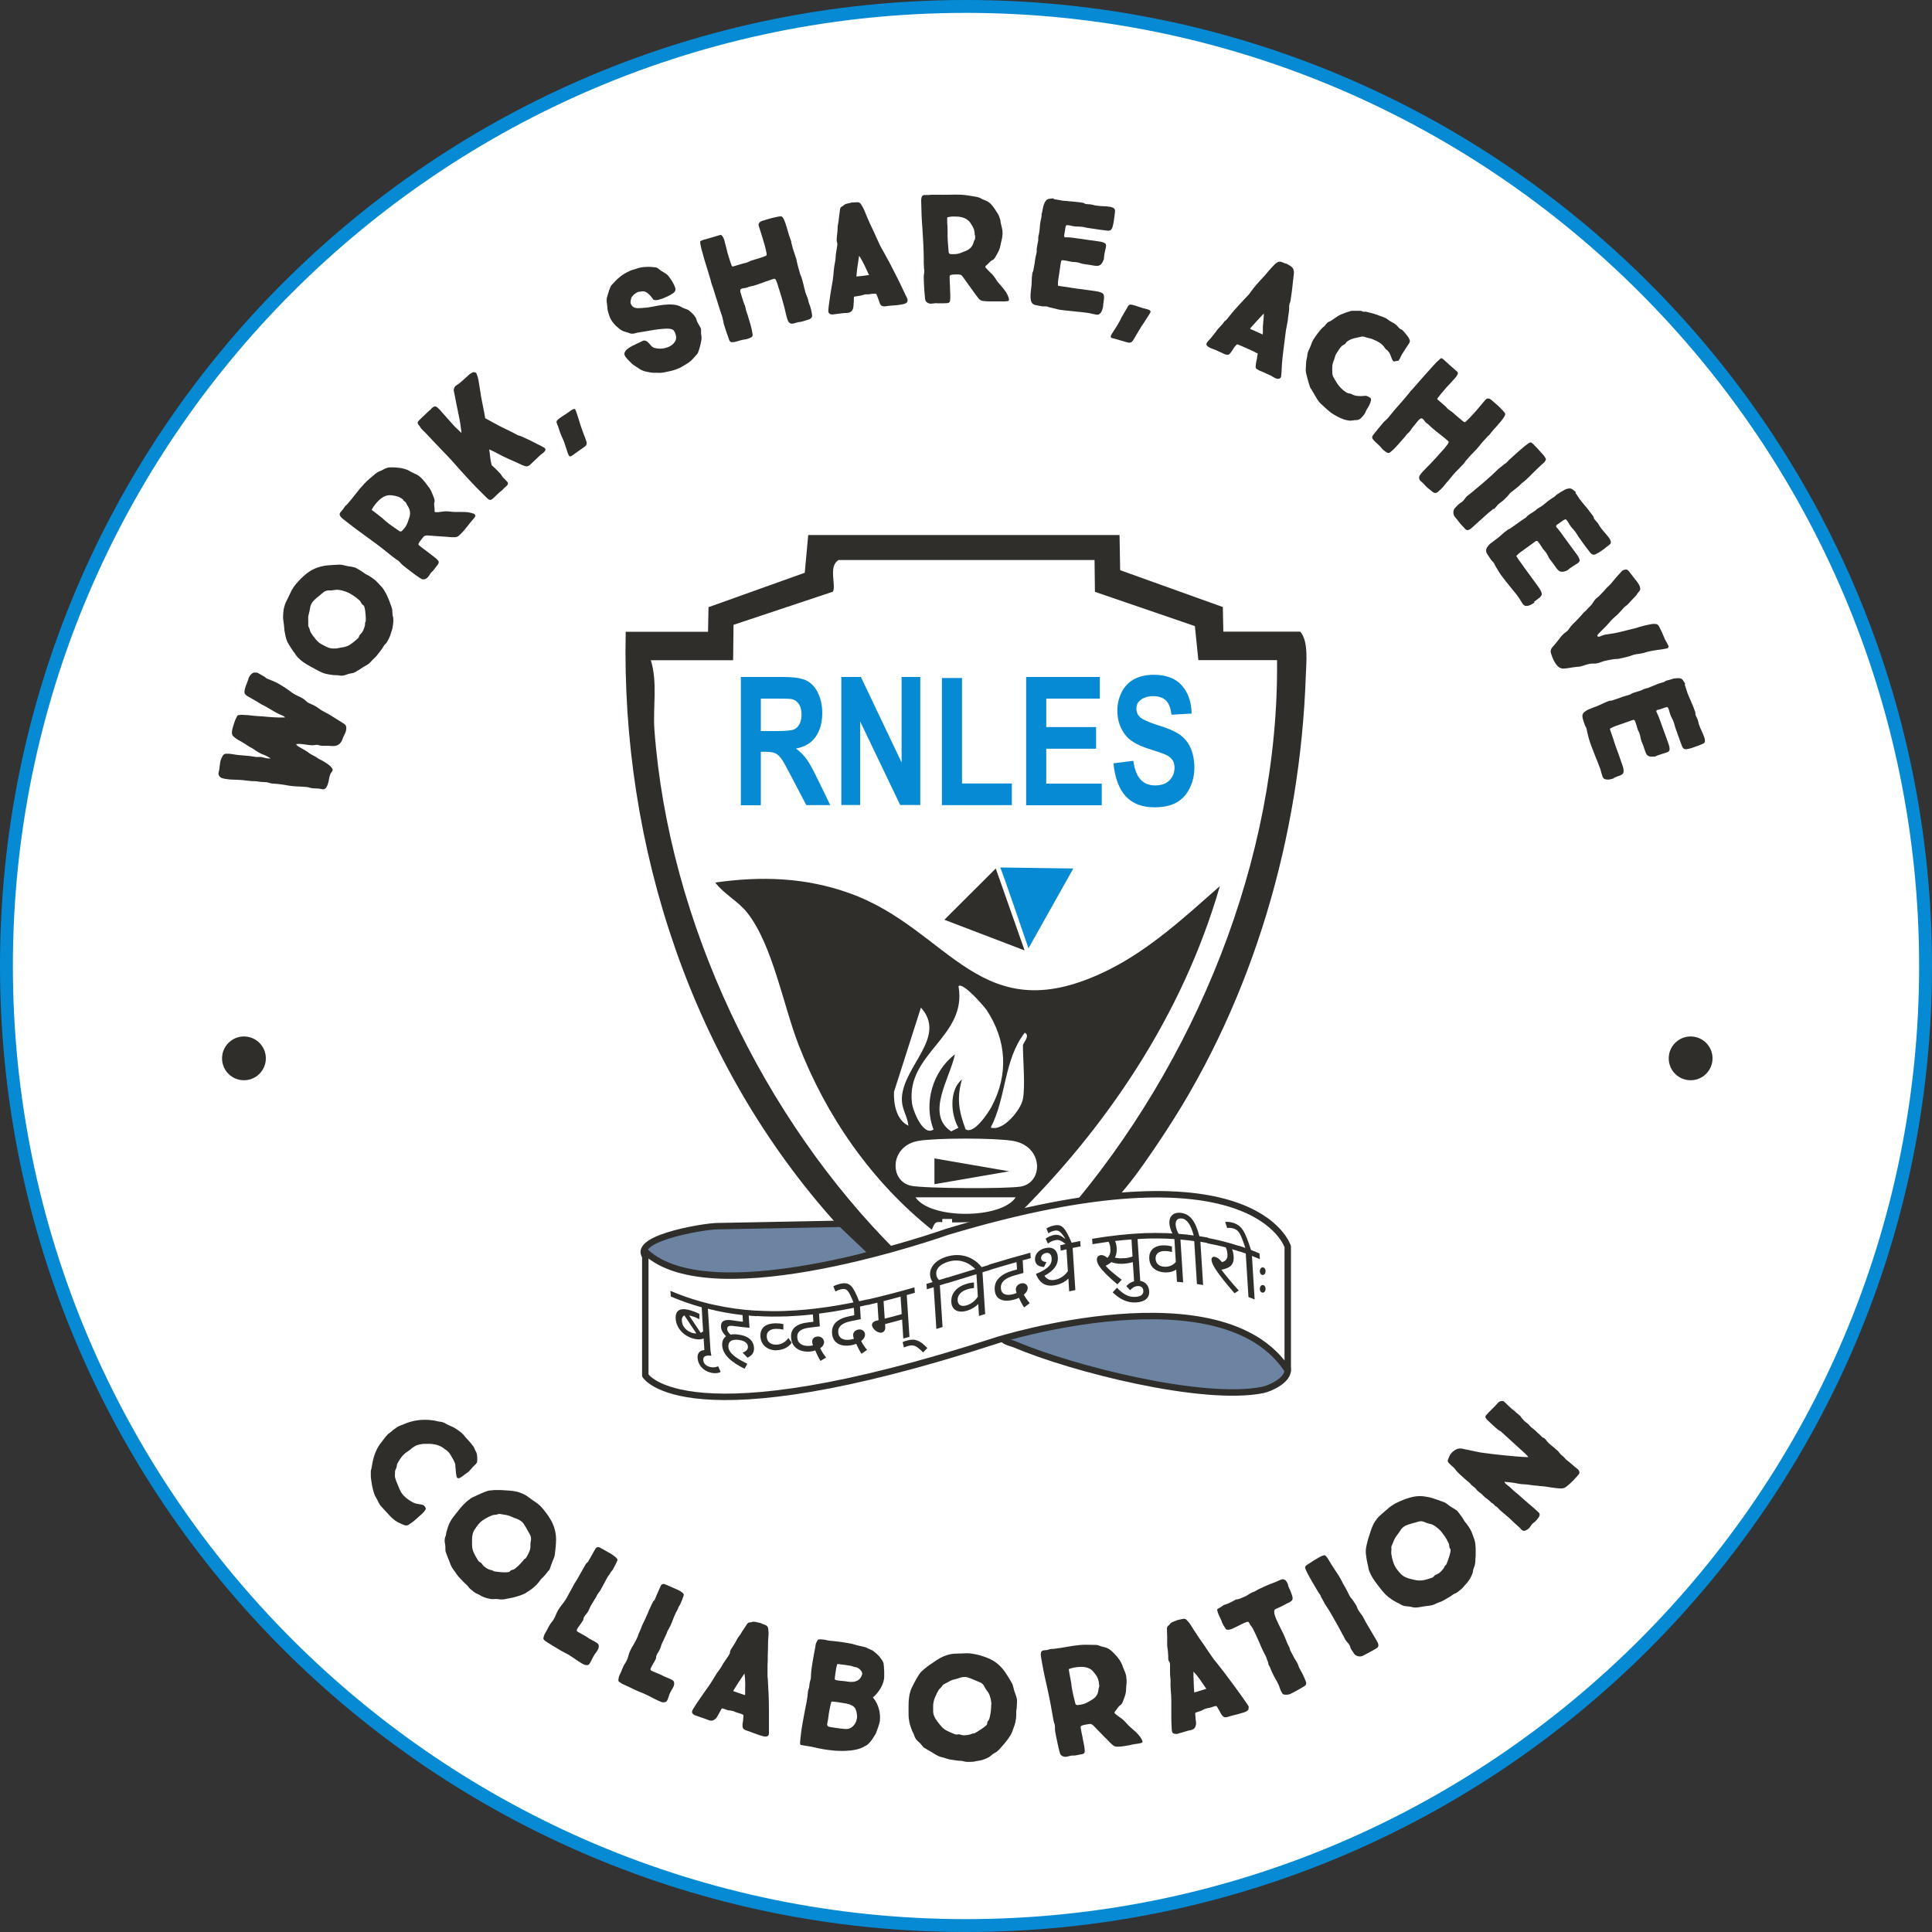
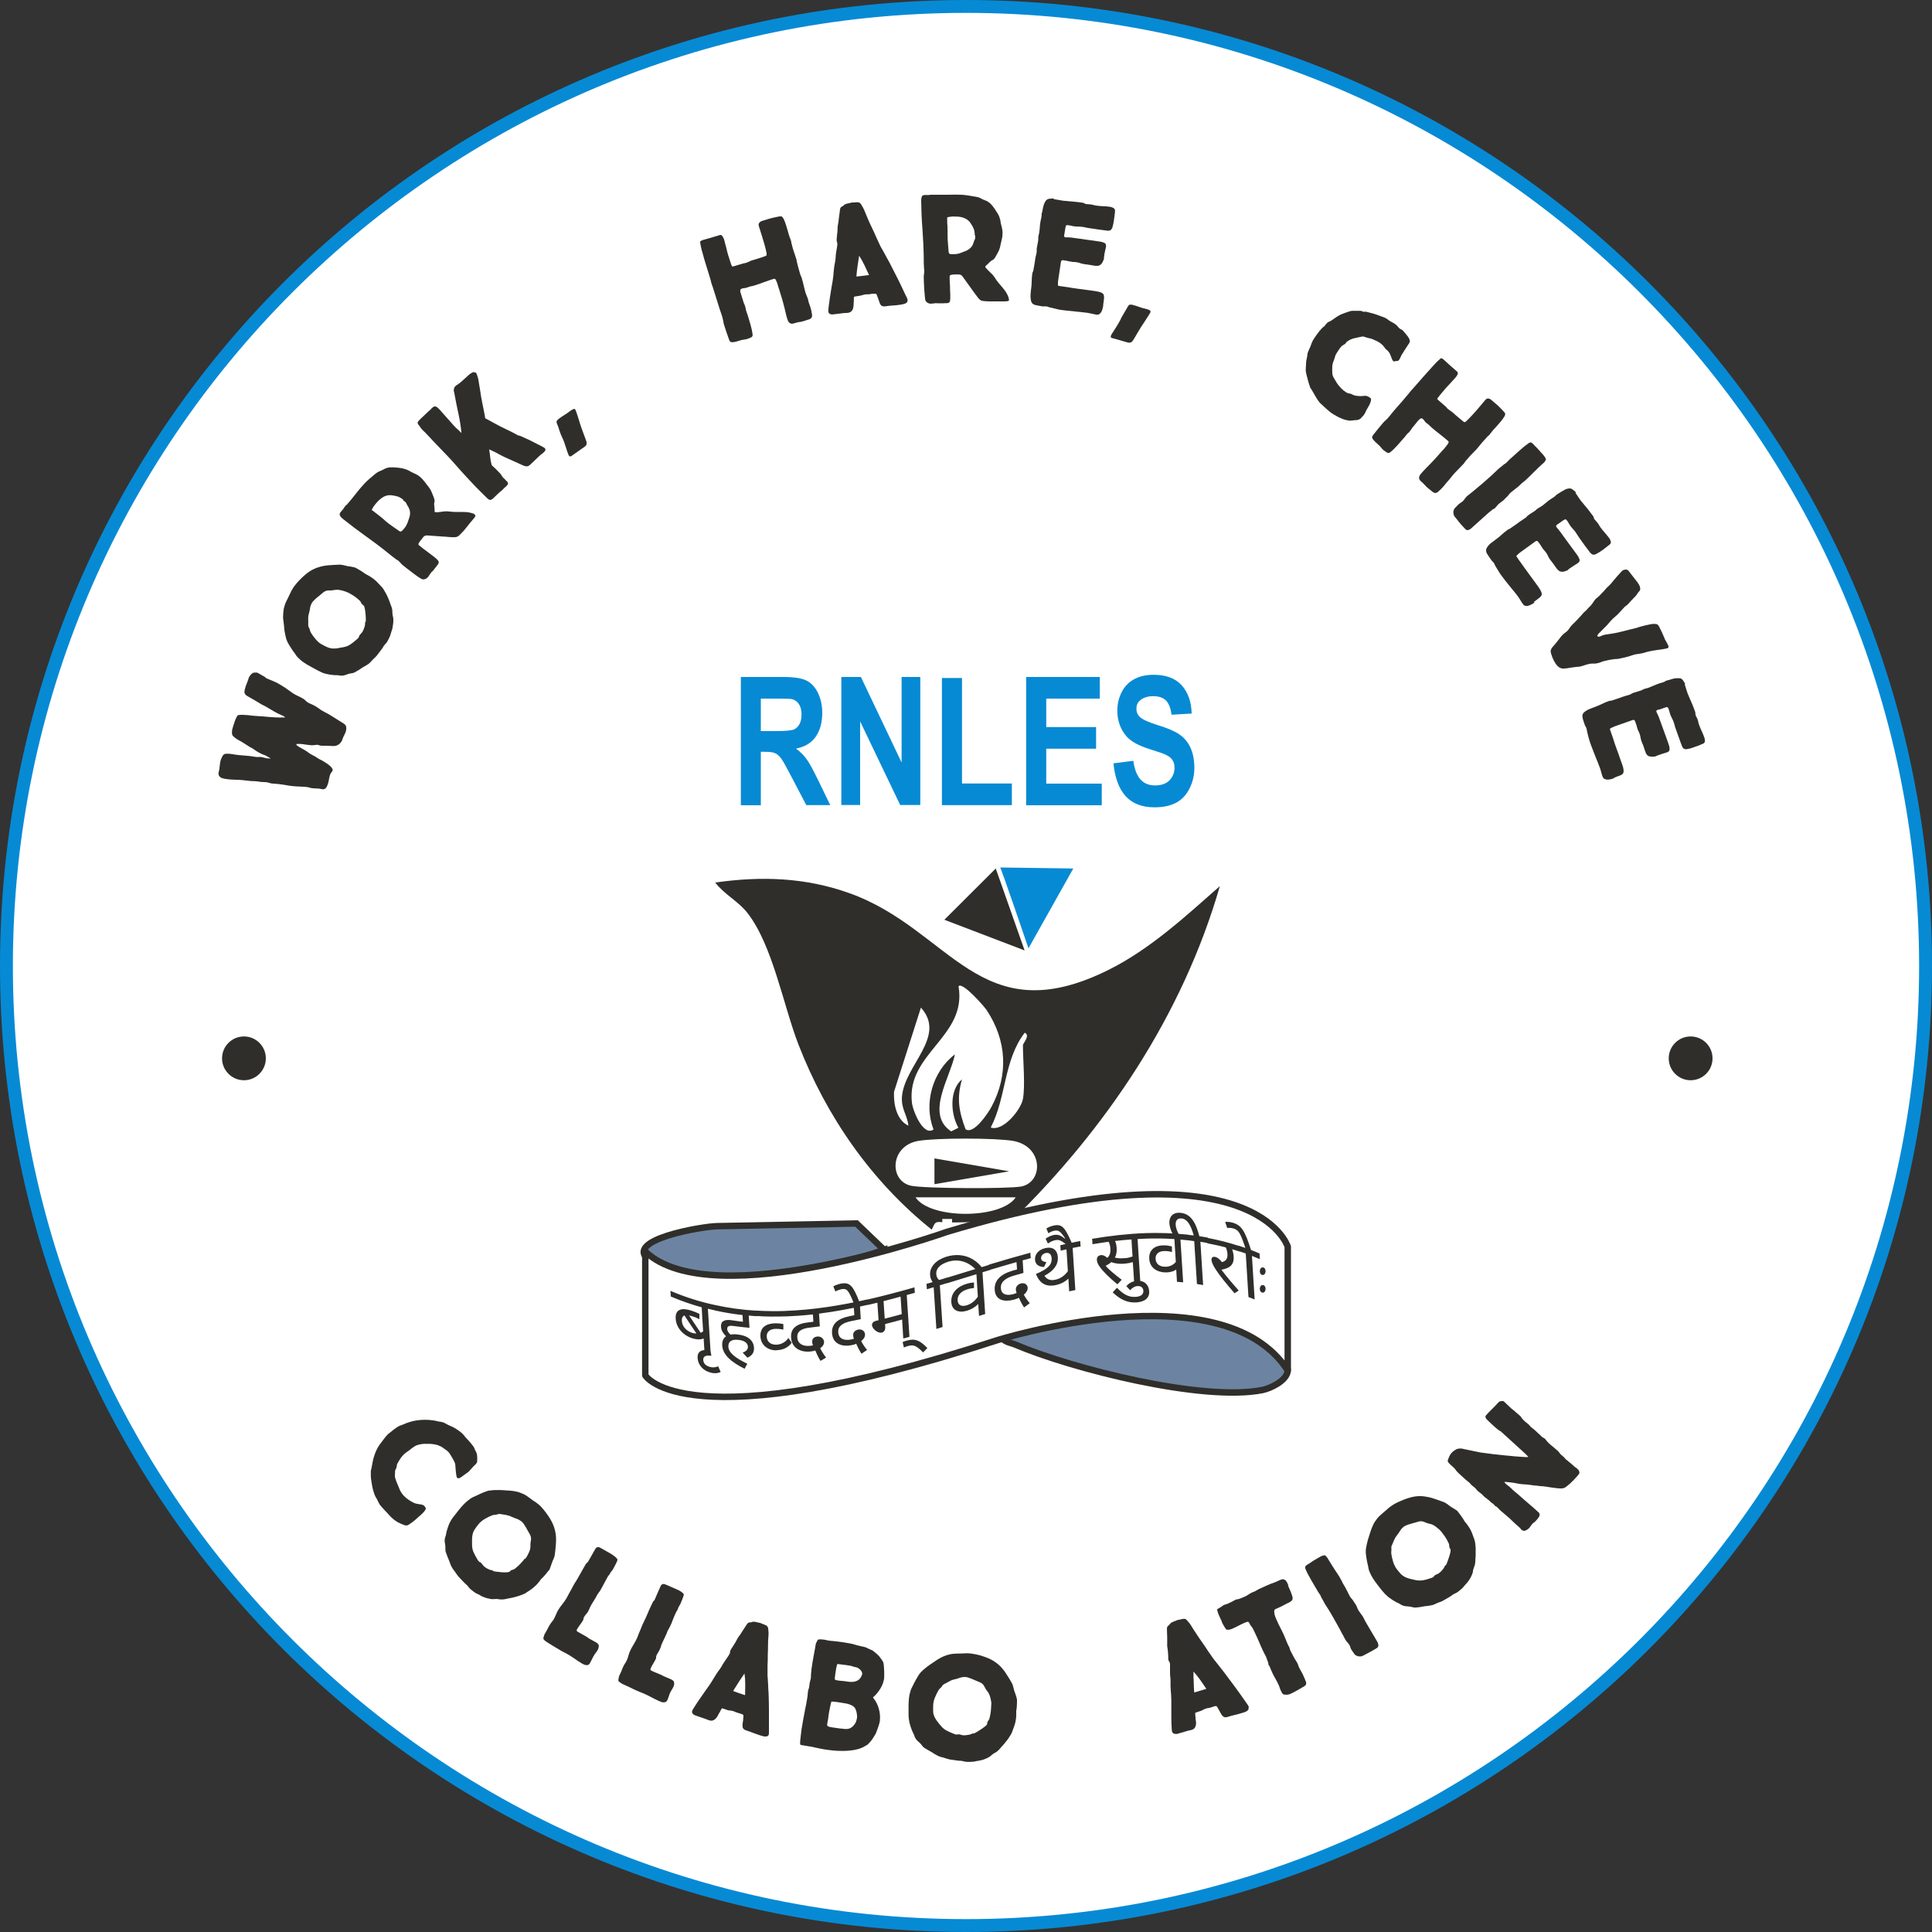
<svg xmlns="http://www.w3.org/2000/svg" id="Layer_1" version="1.1" viewBox="0 0 150 150">
  <rect x="0" y="0" width="150" height="150" fill="#333333" stroke="none" />
  <defs>
    <style>
      .st0 {
        stroke-linejoin: round;
      }

      .st0, .st1 {
        fill: #fff;
      }

      .st0, .st2 {
        stroke: #2f2e2a;
        stroke-width: .5px;
      }

      .st3 {
        fill: none;
      }

      .st2 {
        fill: #6c84a2;
        stroke-miterlimit: 10;
      }

      .st4 {
        fill: #078ad4;
      }

      .st5 {
        fill: #2f2e2a;
      }
    </style>
  </defs>
  <g>
    <path class="st1" d="M75,149.5C33.92,149.5.5,116.08.5,75S33.92.5,75,.5s74.5,33.42,74.5,74.5-33.42,74.5-74.5,74.5Z" />
    <path class="st4" d="M75,1c40.8,0,74,33.2,74,74s-33.2,74-74,74S1,115.8,1,75,34.2,1,75,1M75,0C33.58,0,0,33.58,0,75s33.58,75,75,75,75-33.58,75-75S116.42,0,75,0h0Z" />
  </g>
  <g>
    <rect class="st3" x="44.19" y="41.55" width="61.62" height="65.52" />
    <g>
      <path class="st2" d="M68.65,97.04c-4.22,1.49-14.43,3.51-18.18.85-2.3-1.63,4.2-2.69,5.22-2.69l10.81-.21,2.15,2.06Z" />
      <path class="st2" d="M77.73,103.62c5.86-.94,13.79-3.34,19.29-.27.92.51,3.05,2.01,2.95,3.12-.09.73-1.32,1.32-1.95,1.45-4.63.92-14.76-1.64-19.2-3.53-.42-.18-.99-.18-1.09-.76Z" />
    </g>
-     <path class="st5" d="M67.75,97.68l-2.78-2.64c-11.22-12.43-16.76-29.28-16.39-45.99h6.39l.04-1.91,7.47-2.67.27-2.93h24.17l.05,2.73,7.97,2.86.04,1.91h5.97c.67.77.46,2.43.43,3.48-.43,12.39-4.06,24.93-10.84,35.28-.83,1.26-4.15,6.42-5.42,6.29-.3-.03-1.65.12-2.34.1,10.01-11.65,16.53-27.49,16.37-42.94h-6.11l-.27-2.64-7.76-2.66-.03-2.47h-19.87c-.83.48-.16,1.99-.45,2.46l-7.71,2.57-.03,2.75h-6.39c.54,1.75.15,3.61.28,5.42,1.1,14.84,8.39,30.17,18.9,40.58" />
    <path class="st5" d="M73.31,94.91c-.73-.1-.7-.02-.97.56-4.68-3.74-8.19-8.8-10.35-14.38-1.18-3.05-2-7.7-3.96-10.21-.72-.92-1.8-1.44-2.5-2.36,3.58-.51,7-.4,10.43.83,7.88,2.82,10.1,10.93,20.11,5.95,3.23-1.61,5.97-4.15,8.64-6.5-2.89,10-8.81,18.82-16.2,26.03l-4.36.08h-.83ZM74.98,87.68c.62.42,1.73-1.25,2-1.75,1.34-2.5,1.18-5.16-.38-7.51-.22-.32-1.87-2.21-2.18-1.85.68,3.93-4.06,5.19-3.62,9.04.07.64.89,2.65,1.68,2.08-.79-2.02-.07-4.52,1.66-5.83-.37,1.83-2.32,4.65-.29,5.98l.56-.28c-.6-1.05-.73-2.92.28-3.76-.43,1.47-.24,2.49.28,3.89ZM70.53,87.4c-.1-.87-.58-1.3-.5-2.28.22-2.45,3.49-4.65,1.47-6.89l-2.09,6.54c-.04.94.18,2.18,1.12,2.63ZM79.42,85.32c.19-1.04,0-2.99,0-4.17,0-.16.6-.75.14-.97-1.64,2.12-1.42,5.02-2.64,7.36.97.34,2.36-1.41,2.5-2.22ZM71.29,88.58c-2.21.39-2.27,3.11-.56,3.48,1.01.22,7.52.25,8.55.06,1.74-.33,1.74-3.12-.62-3.54-1.36-.24-6.01-.24-7.37,0ZM78.86,92.96h-7.78c1.15,1.72,6.66,1.7,7.78,0Z" />
    <polygon class="st5" points="73.32 71.41 77.31 67.43 79.55 73.79 73.32 71.41" />
    <path class="st4" d="M77.65,67.35c.05-.04,2.2,6.28,2.2,6.28l3.48-6.2-5.68-.08Z" />
    <rect class="st1" x="73.16" y="94.64" width=".76" height="1.45" />
    <path class="st0" d="M50.1,97.17v9.62s3.03,5.17,27.3-2.73c0,0,17.52-5.52,22.58,2.34v-9.61s-2.53-8.33-26.45-1.15c0,0-18.2,6.49-23.42,1.54Z" />
    <polygon class="st5" points="72.55 89.94 78.35 90.94 72.55 91.94 72.55 89.94 72.55 89.94" />
    <g>
      <path class="st4" d="M57.52,62.5v-9.94h3.28c.82,0,1.42.09,1.8.27.37.18.67.5.9.95.22.46.34.98.34,1.57,0,.75-.17,1.36-.51,1.85-.34.49-.85.79-1.53.92.34.25.62.53.83.83.22.3.51.84.89,1.62l.94,1.94h-1.86l-1.13-2.16c-.4-.77-.67-1.26-.82-1.46s-.3-.34-.47-.41c-.17-.08-.43-.11-.79-.11h-.32v4.15h-1.56ZM59.08,56.76h1.15c.75,0,1.21-.04,1.4-.12.19-.08.33-.22.44-.42s.16-.45.16-.75c0-.33-.07-.61-.21-.81-.14-.21-.33-.34-.59-.39-.13-.02-.51-.03-1.14-.03h-1.22v2.52Z" />
      <path class="st4" d="M65.32,62.5v-9.94h1.52l3.16,6.64v-6.64h1.45v9.94h-1.56l-3.11-6.49v6.49h-1.45Z" />
      <path class="st4" d="M73.13,62.5v-9.86h1.56v8.19h3.87v1.68h-5.43Z" />
      <path class="st4" d="M79.67,62.5v-9.94h5.72v1.68h-4.16v2.21h3.87v1.68h-3.87v2.71h4.31v1.68h-5.87Z" />
      <path class="st4" d="M86.47,59.26l1.52-.19c.09.66.28,1.14.56,1.45s.66.46,1.13.46c.5,0,.88-.14,1.13-.41.25-.27.38-.59.38-.96,0-.24-.05-.44-.16-.6-.11-.17-.29-.31-.56-.43-.18-.08-.6-.23-1.25-.43-.84-.27-1.42-.59-1.76-.98-.47-.55-.71-1.21-.71-2,0-.51.11-.98.33-1.42.22-.44.54-.78.96-1.01.42-.23.93-.35,1.52-.35.97,0,1.7.27,2.19.82.49.55.75,1.28.77,2.19l-1.56.09c-.07-.51-.21-.88-.43-1.1-.22-.22-.55-.34-.99-.34s-.81.12-1.06.36c-.17.15-.25.36-.25.62,0,.24.08.44.23.6.2.21.67.43,1.43.67.76.23,1.32.47,1.68.72s.65.58.85,1.01.31.96.31,1.58c0,.57-.12,1.1-.37,1.6-.25.5-.59.87-1.04,1.11-.45.24-1.01.36-1.68.36-.98,0-1.72-.29-2.25-.87-.52-.58-.83-1.43-.94-2.54Z" />
    </g>
    <g>
      <path class="st5" d="M55.58,101.75c-.21-.04-.41-.09-.62-.14.07,1.12.14,2.24.21,3.36-.16-.04-.32-.08-.48-.12-.02-.31-.04-.62-.06-.93-.23.09-.51.1-.89-.02-.75-.24-1.24-.86-1.28-1.51-.05-.75.47-.88,1.23-.63.24.08.44.16.61.25,0,.14,0,.27,0,.41-.18-.09-.36-.17-.54-.22-.09-.03-.18-.05-.26-.07.3.46.6.91.9,1.35.07-.03.14-.07.19-.11-.04-.62-.08-1.24-.11-1.87-.8-.22-1.6-.5-2.4-.84,0-.15-.02-.29-.03-.44,1.17.5,2.33.86,3.5,1.11,0,.14.02.29.03.43ZM52.94,102.56c.03.44.35.77.79.92.12.04.23.05.34.05-.31-.46-.62-.92-.93-1.4-.14.06-.22.2-.2.43ZM55.95,106.52c-.2.1-.47.13-.77.05-.59-.14-.98-.59-1.02-1.13-.03-.51.31-.72,1-.59.02.14.04.27.07.41-.45-.05-.64.04-.63.33.02.3.24.47.53.54.23.06.41.04.63-.05.06.14.12.29.19.43ZM57.67,105.01c.27-.09.41-.26.4-.45-.02-.27-.23-.47-.71-.53-.55-.07-.83.12-.81.53.03.48.56.88,1.47,1.32-.07.13-.14.26-.21.39-.96-.48-1.69-1.04-1.74-1.81-.02-.34.1-.57.3-.71-.23-.23-.38-.47-.39-.73-.03-.44.25-.61.88-.51.28.04.55.08.82.11-.01-.17-.02-.35-.03-.52-.72-.08-1.44-.2-2.16-.36,0-.14-.02-.29-.03-.43,1.09.24,2.17.39,3.26.45,0,.14.02.28.03.43-.21-.01-.41-.03-.62-.05l.06.95c-.41-.04-.83-.08-1.24-.14-.35-.05-.5.02-.49.24,0,.15.13.32.26.43.18-.04.39-.04.62,0,.81.1,1.17.52,1.2,1,.02.34-.1.61-.51.79-.12-.13-.24-.26-.36-.38ZM58.67,102.18c0-.14-.02-.29-.03-.43.81.05,1.62.06,2.43.03,0,.14.02.28.03.42-.81.03-1.62.03-2.43-.03ZM60.27,104.84c-.66,0-1.19-.4-1.23-1.07-.04-.72.45-1.02,1.17-1.03.23,0,.43.02.61.06,0,.14,0,.29,0,.43-.18-.04-.35-.06-.56-.06-.45,0-.76.21-.73.62.02.36.27.61.72.61.43,0,.78-.24.96-.52.09.12.17.25.26.37-.26.36-.67.57-1.19.58ZM63.71,105.67c-.17-.27-.31-.57-.41-.82-.11.04-.22.06-.37.08-.7.08-1.46-.22-1.51-1.08-.05-.73.44-1.09,1.4-1.19.11-.01.22-.02.33-.04-.01-.19-.02-.38-.04-.57-.71.08-1.41.13-2.12.16,0-.14-.02-.28-.03-.43,1.08-.04,2.16-.14,3.23-.3,0,.14.02.28.03.42-.21.03-.42.06-.63.09.02.33.04.66.06.99-.25.03-.49.06-.74.09-.7.07-1.04.31-1.01.77.03.47.42.71.99.65.07,0,.15-.02.23-.04-.04-.09-.05-.17-.06-.26-.02-.23.13-.39.38-.42.29-.04.52.16.54.4.01.2-.1.37-.3.51.12.24.25.45.46.72-.15.09-.29.18-.44.26ZM66.89,105.11c-.17-.26-.31-.54-.41-.78-.1.05-.22.08-.37.11-.71.14-1.46-.08-1.51-.93-.05-.72.44-1.14,1.4-1.33.11-.02.22-.04.33-.07-.01-.19-.02-.38-.04-.57-.71.14-1.41.27-2.12.37,0-.14-.02-.28-.03-.42,1.08-.16,2.16-.36,3.23-.61,0,.14.02.28.03.42-.21.05-.42.09-.63.14.02.33.04.65.06.98-.25.05-.49.1-.74.15-.7.14-1.04.41-1.01.87.03.47.42.67.99.56.07-.01.15-.04.23-.06-.04-.08-.05-.17-.06-.25-.02-.23.13-.4.38-.46.29-.06.52.11.54.36.01.2-.1.38-.3.53.12.23.25.43.46.69-.15.1-.29.2-.44.3ZM66.28,101.16c-.4-.99-.53-1.14-.93-1.07-.17.03-.35.1-.49.18-.05-.13-.11-.27-.16-.4.16-.09.39-.17.59-.21.7-.13.94.17,1.43,1.41-.15.03-.3.06-.44.09ZM70.4,100.54c.07,1.08.14,2.17.21,3.25-.16.05-.32.09-.48.13-.03-.49-.06-.98-.09-1.47-.44.12-.88.24-1.32.35,0,.07,0,.15.01.22.02.26-.11.4-.26.44-.3.08-.75-.28-.77-.58,0-.14.08-.28.35-.34.05-.01.1-.03.16-.04-.03-.45-.06-.91-.09-1.36-.25.06-.5.12-.75.18,0-.14-.02-.28-.03-.42,1.22-.28,2.44-.6,3.66-.95,0,.14.02.28.03.42-.21.06-.41.12-.62.17ZM69.92,100.67c-.44.12-.88.24-1.32.35.03.45.06.91.09,1.36.44-.11.88-.23,1.32-.35-.03-.45-.06-.9-.09-1.36ZM70.08,104.2c.1-.05.22-.09.34-.12.64-.18,1-.01,1.58.58-.11.11-.22.23-.33.34-.54-.54-.75-.62-1.19-.49-.11.03-.21.07-.3.11-.03-.14-.07-.28-.1-.42ZM72.97,99.79c.07,1.08.14,2.16.21,3.24-.16.05-.32.1-.48.15-.07-1.08-.14-2.16-.21-3.24-.18.05-.35.11-.53.16,0-.14-.02-.28-.03-.42.16-.05.32-.09.48-.14-.11-.15-.18-.31-.2-.55-.04-.63.46-1.17,1.27-1.42,1.16-.35,2.14.05,2.76.84-.16.05-.33.1-.49.15-.62-.64-1.38-.83-2.13-.6-.62.19-.96.53-.93.95.01.23.11.37.22.47.22-.06.43-.13.65-.2,0,.14.02.28.03.42-.21.06-.41.12-.62.19ZM76.9,98.59c-.21.06-.41.12-.62.19.07,1.08.14,2.16.21,3.24-.16.05-.32.1-.48.15-.02-.31-.04-.62-.06-.93-.22.23-.51.41-.86.52-.66.2-1.19-.01-1.23-.67-.04-.7.45-1.19,1.17-1.41.22-.07.42-.1.59-.11,0,.14,0,.29,0,.43-.17.02-.34.04-.54.11-.45.14-.76.45-.73.85.02.35.27.52.72.38.35-.11.65-.36.85-.67-.04-.58-.07-1.16-.11-1.74-.77.24-1.54.47-2.31.71,0-.14-.02-.28-.03-.42,1.14-.35,2.27-.7,3.41-1.04,0,.14.02.28.03.42ZM79.52,101.52c-.17-.25-.31-.52-.41-.76-.11.05-.22.1-.37.14-.71.2-1.46.09-1.51-.76-.05-.71.44-1.21,1.4-1.49.11-.03.22-.06.33-.09-.01-.19-.02-.38-.04-.57-.71.2-1.41.41-2.12.62,0-.14-.02-.28-.03-.42,1.08-.33,2.16-.64,3.23-.93,0,.14.02.28.03.42-.21.06-.42.12-.63.17.02.33.04.65.06.98-.25.07-.49.14-.74.21-.7.2-1.05.52-1.01.98.03.47.42.61.99.45.07-.02.15-.05.23-.08-.03-.08-.05-.16-.06-.25-.01-.23.13-.41.38-.49.29-.08.52.08.54.32.01.19-.1.39-.3.55.12.22.25.41.46.66-.15.11-.29.22-.44.33ZM83.28,96.9c.07,1.09.14,2.17.21,3.26-.16.03-.32.07-.48.1-.02-.33-.04-.66-.06-.99-.21.21-.53.4-.92.49-.76.18-1.29-.06-1.6-.85,1-.41,1.25-.77,1.22-1.21-.02-.32-.19-.48-.48-.41-.22.06-.35.22-.34.41.01.18.17.26.41.29-.06.13-.12.25-.18.38-.47-.02-.68-.24-.7-.56-.03-.41.25-.77.77-.9.6-.15.96.13,1,.69.04.58-.3,1.06-1.04,1.45.22.32.49.39.88.3.39-.09.72-.34.94-.66-.04-.56-.07-1.13-.11-1.69-.15.03-.3.07-.45.1,0-.14-.02-.28-.03-.42.52-.12,1.03-.23,1.55-.33,0,.14.02.28.03.42-.21.04-.41.08-.62.12ZM82.77,96.62c-.43-.36-.6-.39-.89-.32-.19.04-.37.14-.52.25-.06-.13-.12-.25-.18-.38.17-.12.38-.22.57-.27.38-.09.58,0,.93.27,0,0,.02-.01.02-.02-.38-.58-.54-.67-.88-.59-.14.03-.27.09-.42.19-.05-.12-.11-.25-.16-.37.16-.1.34-.18.54-.22.66-.16.9.11,1.44,1.36-.15.03-.29.06-.44.1ZM86.76,99.72c-.63-.52-1.16-1.04-1.4-1.4-.13-.18-.19-.35-.2-.5-.01-.21.1-.34.3-.37.17-.03.34.06.51.21.21-.18.26-.45.24-.72-.01-.22-.07-.41-.14-.53-.42.06-.83.12-1.25.19,0-.14-.02-.28-.03-.42,1.37-.23,2.75-.39,4.12-.44,0,.14.02.28.03.43-.21,0-.41.02-.62.03.07,1.1.14,2.2.21,3.29-.16,0-.32.02-.48.03-.03-.51-.06-1.02-.1-1.53-.2.06-.41.1-.63.12-.32.03-.7.01-1.04-.12-.11.1-.26.2-.44.29.31.35.74.69,1.25,1.08-.11.12-.23.24-.34.36ZM87.3,97.69c.23-.02.43-.06.63-.14-.03-.44-.06-.88-.08-1.32-.43.03-.86.07-1.28.12.08.16.12.35.13.59.01.26-.03.5-.14.7.25.06.47.07.74.04ZM88.21,101.12c-.7.04-1.25-.24-1.82-.78.11-.12.22-.24.33-.36.51.53.92.74,1.44.71.43-.03.62-.19.61-.47-.01-.23-.16-.38-.44-.37-.23.01-.41.13-.59.32-.1-.1-.19-.2-.29-.31.21-.25.47-.39.86-.42.55-.03.88.32.91.8.04.52-.32.84-1.01.88ZM92.27,96.3c-.21-.02-.41-.04-.62-.06.07,1.11.14,2.22.21,3.32-.16-.01-.32-.03-.48-.04-.02-.32-.04-.63-.06-.95-.22.15-.51.23-.86.22-.66-.02-1.19-.38-1.23-1.05-.05-.71.45-1.07,1.17-1.05.22,0,.42.04.59.09,0,.14,0,.29,0,.43-.17-.05-.34-.08-.54-.08-.45-.01-.76.21-.73.61.02.36.27.6.72.61.35.01.65-.13.85-.37-.04-.59-.07-1.18-.11-1.78-.77-.05-1.54-.06-2.31-.03,0-.14-.02-.28-.03-.43,1.14-.04,2.27,0,3.41.12,0,.14.02.29.03.43ZM93.2,96.43c.07,1.11.14,2.23.21,3.34-.16-.03-.32-.05-.48-.08-.07-1.11-.14-2.22-.21-3.33-.18-.02-.35-.05-.53-.07,0-.14-.02-.29-.03-.43.17.02.35.04.52.06-.23-.85-.53-1.28-.94-1.32-.34-.03-.48.17-.46.5.01.23.11.48.25.74-.16-.01-.32-.02-.48-.03-.16-.29-.24-.58-.26-.83-.03-.51.27-.86.84-.82.81.07,1.2.72,1.49,1.82.22.03.44.07.66.11l.03.43c-.21-.04-.41-.08-.62-.11ZM96.18,100.19c-.11.07-.22.15-.33.22-.66-.77-1.13-1.34-1.47-1.86-.21-.33-.3-.54-.32-.72-.01-.19.09-.29.3-.24.17.04.34.18.51.4.32-.08.45-.28.43-.61-.01-.18-.06-.4-.13-.53-.48-.13-.95-.23-1.43-.32,0-.14-.02-.29-.03-.43.84.16,1.69.37,2.53.65,0,.14.02.29.03.43-.2-.07-.41-.13-.61-.19.07.19.11.37.12.59.04.66-.35.89-.95,1,.35.48.85,1.06,1.35,1.62ZM97.2,97.5c.07,1.13.14,2.26.21,3.39-.16-.06-.32-.13-.48-.19-.07-1.13-.14-2.25-.21-3.38-.18-.06-.35-.12-.53-.18,0-.14-.02-.29-.03-.43.18.06.35.12.53.18-.39-1.17-.52-1.38-.92-1.51-.17-.05-.35-.06-.49-.04-.05-.16-.11-.31-.16-.47.16-.02.39,0,.59.06.7.21.94.64,1.42,2.12.22.08.44.17.66.27,0,.15.02.29.03.44-.21-.09-.41-.17-.62-.25Z" />
      <path class="st5" d="M97.81,98.7c0-.08.02-.15.06-.21.04-.06.1-.09.16-.09.07,0,.13.03.17.09.04.06.06.13.06.2s-.02.15-.06.21c-.04.06-.1.09-.17.09-.06,0-.11-.03-.16-.09-.04-.06-.06-.13-.06-.21ZM97.81,100.07c0-.08.02-.15.06-.21.04-.06.1-.09.16-.09.07,0,.13.03.17.09.04.06.06.13.06.2s-.02.15-.06.21c-.04.06-.1.09-.17.09-.06,0-.11-.03-.16-.09-.04-.06-.06-.13-.06-.21Z" />
    </g>
  </g>
  <g>
    <circle class="st3" cx="75" cy="75" r="51.53" />
    <path class="st5" d="M19.9,52.2c.08.03.17.07.27.13.09.06.18.11.26.15.09.04.15.09.18.12.03.04.11.08.23.13.1.04.21.08.3.12.1.04.19.08.29.13.07.03.16.08.26.14.1.06.21.12.31.19.11.06.21.13.3.2.1.07.17.12.24.17.11.09.24.17.36.24.13.07.26.13.39.19.08.04.15.08.22.12.07.04.14.09.21.16.09.1.21.18.36.24.15.06.29.13.41.2.09.06.18.11.26.17.08.06.16.12.25.17.1.06.2.11.31.17.11.05.21.11.31.17l1.07.67c.11.07.18.16.19.27.02.11,0,.22-.03.34-.04.11-.08.21-.13.3-.05.09-.1.19-.13.3-.04.13-.11.24-.19.32-.08.09-.19.15-.32.19-.07.02-.17.03-.31.02s-.26-.02-.34-.02c-.08,0-.15,0-.22,0-.07,0-.15,0-.23,0-.07,0-.15-.02-.24-.05s-.17-.03-.24-.01c-.1.02-.2.02-.3.02-.1,0-.2-.02-.31-.03-.14-.02-.28-.04-.44-.06-.15-.02-.3-.02-.45,0,.01.06.05.11.11.15.14.09.28.17.43.25.15.08.29.17.42.27.1.08.21.14.33.2.12.06.23.12.33.19.08.06.17.11.25.15.09.04.17.08.26.14.04.03.1.07.19.12.08.05.17.11.25.18.08.07.15.13.2.21.05.07.07.13.05.19-.02.05-.04.1-.09.15-.04.05-.08.11-.1.18-.04.12-.07.24-.09.37s-.05.25-.09.37c-.03.08-.06.16-.11.24-.04.07-.11.12-.2.14-.06.02-.1.02-.13,0-.17-.04-.35-.06-.54-.06s-.37-.03-.51-.08c-.06-.02-.16-.03-.31-.04s-.25-.01-.33-.02c-.17,0-.35-.02-.52-.03s-.35-.04-.52-.07c-.17-.03-.35-.06-.52-.08-.17-.02-.35-.04-.53-.05-.12,0-.25-.03-.37-.07-.12-.04-.24-.05-.36-.05-.17,0-.33-.02-.5-.05-.08,0-.15-.02-.21-.02-.13,0-.26,0-.39-.02-.13-.01-.25-.03-.38-.04-.13-.02-.28-.03-.44-.04-.17,0-.33-.02-.49-.02-.16,0-.32-.02-.47-.04s-.28-.04-.39-.08c-.08-.03-.15-.08-.21-.16-.05-.08-.07-.17-.05-.26.05-.18.08-.35.09-.53.01-.17.04-.34.1-.51.03-.08.07-.17.13-.27s.14-.15.24-.16c.17-.01.34,0,.5.03s.32.05.48.07l.81.07s.09.01.16.02.13.02.2.03c.07.01.14.02.2.03.06.01.1.01.13,0,.1,0,.18,0,.26,0,.08.02.16.04.26.06.08.03.16.04.24.05.08,0,.17.01.25.01-.02-.01-.05-.04-.09-.06-.04-.03-.09-.05-.14-.08-.05-.03-.1-.06-.15-.08-.05-.02-.08-.04-.1-.05l-.07-.02c-.11-.04-.25-.1-.42-.2-.17-.1-.29-.18-.39-.26-.06-.04-.13-.08-.24-.13-.15-.09-.29-.18-.44-.28s-.3-.19-.46-.27c-.08-.04-.15-.09-.22-.14s-.13-.11-.2-.17c-.06-.06-.09-.14-.09-.23s0-.18.02-.28c.02-.09.05-.19.08-.28s.06-.18.08-.25l.03-.08c.02-.07.05-.14.08-.21.03-.07.07-.14.1-.2.03-.07.09-.11.17-.11.16-.02.31-.02.46,0,.15,0,.3.02.45.04.15.02.31.03.46.04s.31.02.46.03c.29.03.57.05.86.07.29.02.58.02.88.01-.06-.07-.15-.13-.27-.17-.18-.08-.36-.16-.53-.26s-.34-.2-.51-.3c-.08-.05-.17-.1-.26-.15s-.18-.09-.28-.14c-.17-.11-.35-.22-.53-.32-.18-.1-.36-.21-.54-.31-.16-.09-.24-.19-.24-.31,0-.12.03-.26.08-.41.03-.09.06-.18.1-.27.04-.09.07-.17.1-.26,0-.02.01-.05.02-.07s0-.05.02-.07c.04-.12.12-.23.23-.34.11-.1.23-.13.37-.09Z" />
    <path class="st5" d="M27.59,44.07c.13.07.27.15.4.23.13.08.26.17.38.26l.04.02s.07.04.11.06c.04.02.08.04.11.06.12.07.23.14.35.23s.22.18.32.28l.26.28c.08.07.16.17.23.28.07.12.14.24.21.37s.12.26.18.4.1.25.13.35c.03.07.06.15.09.24.03.09.05.17.06.25,0,.08,0,.16.01.24,0,.08.01.16.03.22.03.08.04.17.04.28,0,.11,0,.21-.02.33s-.03.22-.05.32c-.02.1-.05.19-.08.26-.02.06-.04.12-.05.17-.01.05-.03.11-.05.16-.03.07-.07.15-.1.22-.04.07-.07.14-.11.21-.04.08-.1.15-.16.21s-.11.12-.13.16c-.06.11-.12.21-.2.3-.07.1-.14.19-.22.29-.09.12-.18.24-.29.33-.1.1-.21.2-.3.31-.08.09-.17.17-.3.24-.12.07-.24.14-.34.2-.1.06-.2.13-.29.19-.1.06-.2.12-.31.18-.07.04-.14.06-.23.07-.16.02-.31.06-.45.12s-.3.08-.47.06c-.09-.02-.18-.03-.26-.03-.09,0-.17,0-.26-.01-.1-.01-.2-.03-.3-.04-.1-.02-.19-.04-.29-.06-.2-.05-.4-.14-.6-.25s-.4-.21-.57-.31c-.17-.09-.34-.19-.5-.3-.17-.11-.32-.24-.45-.37-.06-.05-.1-.11-.15-.17s-.08-.13-.12-.18c-.11-.14-.21-.28-.3-.43-.09-.14-.19-.29-.27-.45-.02-.04-.05-.11-.08-.2-.03-.09-.06-.2-.08-.3s-.04-.21-.06-.31c-.02-.1-.03-.18-.03-.24-.02-.22-.04-.43-.07-.62s-.03-.38-.01-.57c.01-.19.04-.37.1-.56.05-.19.14-.39.26-.61.05-.1.1-.2.15-.31.05-.11.1-.21.15-.31.1-.18.21-.34.35-.5s.27-.31.41-.44c.24-.23.47-.42.68-.55s.44-.23.67-.3c.23-.07.47-.12.73-.14.26-.02.54-.04.85-.05.08,0,.17,0,.28.03s.21.05.3.07c.03,0,.08.02.15.03.07,0,.14.02.21.03.07.01.14.03.2.04.06.02.1.03.12.04ZM27.03,46.02c-.06-.04-.14-.07-.23-.1-.09-.03-.18-.06-.27-.08-.09-.02-.18-.04-.28-.05-.09,0-.17,0-.23.01-.16.03-.32.05-.48.04-.17,0-.32.05-.45.16-.1.09-.21.17-.31.26-.11.08-.21.17-.32.27-.12.11-.21.21-.26.31-.07.12-.11.25-.13.39-.02.14-.05.28-.09.42-.04.13-.06.28-.05.43s0,.3,0,.43c0,.09.02.17.07.24.03.06.05.12.06.18.01.06.04.12.08.19.1.17.22.34.37.51.15.18.31.32.49.41.14.08.28.15.42.21.14.06.29.1.45.1.14,0,.27,0,.39-.03s.26-.05.39-.07c.21-.04.4-.11.56-.22s.32-.24.48-.38c.03-.03.06-.05.09-.08.03-.03.05-.06.07-.09.02-.03.02-.05.03-.07,0-.02,0-.04.02-.06.03-.05.07-.1.12-.15s.1-.11.14-.18c.06-.11.11-.25.16-.41.02-.06.03-.12.02-.18,0-.06.01-.11.04-.17l.02-.03s0-.13,0-.25c0-.13-.02-.26-.03-.4-.01-.14-.03-.27-.06-.38-.02-.11-.05-.18-.09-.2-.08-.05-.14-.11-.18-.2s-.09-.16-.17-.22c-.13-.12-.26-.22-.41-.32-.14-.09-.29-.18-.44-.26Z" />
    <path class="st5" d="M36.85,39.95c.06.05.08.1.04.16-.04.06-.07.11-.11.15-.06.07-.11.13-.16.19-.05.06-.1.12-.16.19-.03.03-.05.06-.07.09-.02.03-.04.06-.07.09-.1.12-.2.25-.31.38-.11.12-.22.24-.34.35-.1.11-.24.17-.42.16-.14,0-.28,0-.42-.02s-.27-.02-.41-.03l-1.26-.09c-.13,0-.23.04-.29.12-.05.06-.11.14-.19.24-.08.1-.13.17-.16.23-.05.07-.04.14.03.19.1.08.2.16.3.24.1.08.21.15.31.23.1.08.2.16.3.23.1.08.2.15.3.23.1.08.19.16.26.25s.06.19-.04.32c-.06.07-.12.15-.18.23-.06.08-.11.15-.17.22-.03.03-.05.06-.08.08-.03.02-.06.05-.08.08-.04.05-.08.1-.11.16-.04.06-.08.12-.12.17-.12.14-.26.21-.43.19-.04,0-.13-.05-.28-.15-.14-.1-.3-.2-.46-.33-.16-.12-.32-.24-.46-.35s-.24-.19-.29-.23c-.08-.06-.14-.12-.21-.2s-.13-.14-.2-.2c-.03-.02-.05-.04-.08-.05-.03-.01-.05-.03-.08-.05-.11-.08-.22-.16-.32-.24s-.2-.16-.31-.25c-.58-.47-1.17-.91-1.76-1.33-.59-.42-1.18-.87-1.76-1.33-.08-.07-.15-.14-.2-.23-.05-.09-.04-.18.05-.29.03-.03.05-.06.07-.08.02-.02.05-.05.07-.08.04-.04.07-.09.1-.14s.06-.09.1-.14c.03-.04.06-.07.1-.1.04-.03.07-.07.1-.1.22-.25.43-.51.63-.77.2-.26.41-.51.64-.76.14-.15.28-.29.44-.42s.31-.26.46-.39c.12-.09.22-.15.3-.18.09-.03.18-.07.29-.13.17-.1.34-.16.49-.17s.33-.01.53.01c.15.01.31.03.46.06s.3.08.44.14c.05.02.1.05.15.08s.09.06.14.08c.1.05.21.1.32.15.11.05.21.11.3.19.15.12.28.26.4.42.12.16.24.32.36.47.08.12.15.24.2.38.05.13.1.27.16.41.02.07.03.12.04.17s0,.1-.02.17c-.02.06-.02.15,0,.29s.02.23.02.3c0,.02,0,.05,0,.08,0,.03.01.05.03.06.02.02.06.02.13.02s.14,0,.23-.02c.08,0,.16-.02.24-.03.07,0,.13-.01.16-.02.13,0,.27,0,.43.02.16.02.31.03.46.03s.3,0,.45,0c.15,0,.3,0,.45.02.15.02.3.06.45.11.02,0,.04.02.07.04ZM31.32,38.81c-.16-.13-.31-.22-.44-.26s-.3-.08-.51-.1c-.13-.01-.26,0-.37.03-.12.04-.23.09-.33.16s-.2.15-.29.24-.17.18-.25.28c-.05.06-.1.13-.14.19-.04.06-.08.13-.12.21v.04s.15.11.15.11c.12.1.24.19.35.27.12.09.23.18.34.27.04.04.08.07.12.11s.08.07.12.11c.16.13.33.26.5.38.17.12.34.24.52.36.09.08.18.07.25,0,.02-.03.05-.06.08-.09.03-.03.06-.07.09-.1.11-.13.19-.28.25-.43.06-.16.11-.31.16-.47.07-.26.04-.5-.08-.73-.03-.06-.07-.11-.1-.16-.03-.05-.06-.11-.09-.18,0-.02-.04-.06-.1-.11s-.11-.09-.13-.1Z" />
    <path class="st5" d="M36.94,28.92c.05.05.09.15.13.29s.07.24.08.32c.05.29.1.58.14.86.04.29.09.58.15.87.04.21.08.41.12.6s.08.4.11.61c.11.06.22.12.33.18.11.06.22.12.33.18.32.18.63.34.95.49.32.15.64.31.96.49.07,0,.14.03.19.05.07.03.21.09.4.18.2.09.4.18.6.29s.4.2.57.29c.17.09.28.15.3.18.05.05.06.11.04.16s-.06.1-.11.15c-.05.04-.1.09-.16.13s-.11.09-.17.14c-.13.12-.25.24-.38.36-.12.12-.25.24-.38.36-.05.05-.11.08-.16.09-.06.03-.13.02-.22,0-.08-.03-.15-.06-.21-.08-.23-.11-.47-.22-.7-.32-.24-.1-.47-.21-.71-.32-.12-.06-.23-.11-.35-.18s-.24-.12-.36-.19l-.45-.21c.03.2.06.41.08.62s.06.41.12.61c.12.11.23.21.34.32.11.11.21.22.32.33.03.03.05.06.07.09s.04.06.06.1c.04.06.09.12.15.18.06.05.12.11.17.17l.11.11s.05.08.04.13c0,.04-.03.09-.06.12-.03.04-.07.08-.11.11s-.08.07-.11.1c-.03.03-.05.05-.08.08-.02.02-.05.05-.08.08-.04.04-.08.08-.13.11-.04.04-.09.07-.13.11-.08.08-.16.15-.23.22-.07.07-.15.14-.22.21-.11.1-.2.14-.27.12-.07-.02-.15-.08-.24-.17-.04-.04-.08-.08-.11-.11s-.07-.07-.11-.11c-.22-.21-.43-.43-.65-.65-.21-.22-.42-.44-.63-.67-.34-.37-.67-.73-.99-1.1s-.67-.73-1.02-1.09c-.21-.22-.42-.44-.63-.66-.21-.22-.42-.45-.63-.67-.05-.04-.1-.09-.15-.14-.05-.05-.1-.1-.15-.16-.03-.03-.05-.06-.07-.1-.02-.04-.04-.07-.07-.1-.12-.14-.17-.24-.14-.3.03-.06.09-.14.21-.25.06-.05.11-.11.17-.16.05-.05.11-.11.17-.16.07-.06.15-.14.23-.22s.16-.15.23-.2c.01-.01.02-.02.03-.04s.02-.03.03-.04c.14-.13.25-.18.33-.15.08.03.18.11.3.24.19.21.38.42.56.63.18.21.37.42.56.63.09.1.19.2.29.28.1.09.19.18.29.28-.05-.51-.13-1.01-.24-1.51s-.21-1-.3-1.5c-.01-.07-.03-.15-.05-.23s-.01-.16.02-.25c.02-.06.06-.12.12-.17.03-.03.06-.05.09-.07s.06-.04.1-.06c.11-.08.22-.17.33-.27s.21-.19.31-.28c.04-.03.08-.08.14-.13.06-.05.12-.11.19-.15.07-.05.14-.08.2-.1.06-.02.12,0,.16.04Z" />
    <path class="st5" d="M44.67,31.81s.05.1.09.22c.04.12.09.26.13.4.05.14.09.29.13.42s.07.23.09.28c.07.2.14.39.21.58.08.19.14.38.21.57.05.16.01.29-.11.38-.16.12-.32.23-.48.34-.16.11-.32.22-.48.34-.05.04-.1.07-.15.09-.05.02-.1,0-.15-.07-.01-.02-.04-.08-.07-.17-.04-.09-.07-.2-.11-.32-.04-.12-.07-.23-.11-.33-.04-.11-.06-.18-.07-.22-.03-.08-.07-.17-.1-.24s-.07-.15-.11-.24c-.07-.16-.13-.32-.18-.49-.05-.17-.11-.33-.18-.49-.04-.1-.02-.18.04-.24s.13-.12.2-.17c.07-.05.15-.1.22-.15.08-.05.16-.1.24-.15.09-.06.18-.12.27-.19.08-.07.18-.13.28-.18.04-.02.07-.03.1-.03.03,0,.06,0,.08.04Z" />
-     <path class="st5" d="M54,24.62c.03.06.05.12.07.19.02.07.04.13.07.19.04.07.07.14.11.2.04.06.07.12.11.19.04.08.06.14.07.19,0,.04.01.09,0,.13,0,.04,0,.08,0,.13,0,.05,0,.11.02.18.02.14.03.27,0,.4-.02.13-.05.25-.08.39-.03.09-.05.19-.08.29-.03.1-.06.19-.1.28,0,.02-.02.05-.05.09-.08.09-.16.18-.23.26-.07.08-.15.17-.23.25-.04.04-.09.08-.17.14-.08.06-.17.11-.26.17-.09.06-.18.11-.27.16-.08.05-.15.08-.2.11-.17.08-.35.15-.54.2-.2.05-.39.1-.58.13-.21.05-.42.07-.63.05h-.38c-.22-.03-.41-.07-.58-.11-.17-.05-.35-.13-.53-.26-.1-.07-.2-.13-.29-.19-.09-.06-.18-.13-.27-.22-.07-.07-.15-.16-.26-.27-.11-.12-.18-.21-.21-.28-.04-.09-.05-.17-.01-.25s.08-.15.15-.21c.07-.06.14-.12.22-.17.08-.05.15-.09.21-.12.14-.07.29-.14.43-.21.14-.07.28-.13.43-.2.05-.02.11-.01.17,0,.06.02.12.06.17.1.05.05.1.1.15.15.04.05.08.1.12.14.08.09.18.15.29.18.12.03.24.05.38.05.13,0,.26-.01.39-.04.12-.03.23-.07.33-.11.24-.12.41-.27.5-.46.09-.19.07-.41-.05-.67-.05-.09-.1-.16-.15-.19-.06-.03-.14-.06-.24-.07-.12-.02-.3-.02-.52,0-.22.02-.45.04-.69.08-.24.04-.48.08-.7.12-.23.04-.41.07-.55.09-.06,0-.11.02-.17.04s-.11.03-.17.04c-.08.01-.16.01-.23,0-.08-.03-.17-.06-.26-.09-.09-.03-.18-.05-.27-.08-.09-.03-.19-.08-.3-.16-.1-.08-.21-.17-.31-.26-.1-.1-.19-.2-.27-.31-.08-.11-.14-.21-.18-.29-.02-.04-.04-.09-.06-.16s-.05-.14-.07-.21c-.02-.07-.04-.14-.06-.21-.02-.07-.02-.12-.03-.17,0-.09-.01-.17-.02-.24,0-.08-.02-.16-.03-.24-.02-.12-.02-.22,0-.33.03-.1.06-.21.09-.32.01-.03.03-.08.05-.15.02-.07.04-.14.07-.21.02-.07.05-.14.08-.2.03-.06.05-.1.07-.12.22-.25.42-.46.62-.62.2-.17.45-.33.75-.47.11-.06.23-.1.35-.13.08-.02.15-.04.23-.07.07-.03.15-.05.23-.07.08-.02.17-.04.28-.05s.22-.02.34-.02c.12,0,.24,0,.35.01s.21.02.29.03.16.05.23.12c.13.11.27.2.42.28.17.09.32.23.45.42.13.18.24.36.32.53,0,.02.02.05.03.07s.02.05.03.08c.1.21.06.38-.13.5-.12.09-.26.17-.41.24-.06.03-.14.06-.22.1-.08.04-.17.07-.26.1-.09.03-.18.06-.27.08s-.17.03-.24.02c-.08,0-.14-.03-.18-.1-.04-.06-.09-.13-.15-.2-.06-.07-.13-.14-.2-.2-.07-.06-.14-.11-.22-.14-.08-.04-.16-.05-.23-.04s-.15.02-.23.03c-.08,0-.15.03-.22.07-.06.03-.13.08-.2.14-.07.07-.13.13-.17.19-.03.04-.05.08-.06.13s-.01.09-.03.14c-.01.06-.02.11-.02.15,0,.04.02.09.04.15.05.1.11.17.19.22.07.04.15.07.24.08.09.01.18.01.27,0,.1,0,.19-.01.27-.02.24-.01.5-.05.76-.1.26-.06.52-.1.78-.13s.52-.04.77-.02c.25.02.49.09.71.23.07.04.16.07.27.11s.2.07.25.12c.09.08.18.16.28.25.09.09.16.19.22.29Z" />
    <path class="st5" d="M61.43,18.82c.03.1.06.2.08.3s.06.2.09.31c.04.12.08.24.12.36.04.12.08.24.12.37,0,.02,0,.04.01.06,0,.02,0,.04.01.06.04.18.08.36.13.53.05.17.1.35.15.52.01.04.03.08.05.12.02.04.04.08.05.12.06.18.1.37.15.56.04.19.09.37.14.56.03.09.06.18.1.27.04.09.07.18.1.27.01.04.02.08.03.12,0,.04.02.08.03.12.02.07.04.14.07.21.03.07.05.14.07.21.03.09.05.19.07.28.02.1.04.2.05.29.02.15-.05.26-.21.33-.08.03-.17.05-.26.08-.09.03-.17.06-.26.08-.08.03-.16.04-.24.05-.08,0-.16.03-.24.05-.09.03-.17.05-.25.07-.07.02-.14.02-.19,0-.06-.02-.11-.05-.15-.1-.05-.05-.08-.13-.12-.24-.06-.19-.11-.38-.15-.57s-.09-.37-.14-.56c-.05-.19-.1-.38-.16-.57-.06-.18-.11-.37-.17-.55-.01-.05-.03-.11-.06-.18-.02-.08-.05-.15-.07-.24-.02-.08-.05-.16-.08-.23-.03-.07-.05-.12-.07-.16-.04-.06-.09-.09-.16-.07-.26.08-.51.17-.76.26-.25.1-.5.18-.75.26-.07.02-.14.04-.21.05-.07.01-.14.03-.2.05-.03,0-.06.02-.08.03-.03.01-.05.02-.08.03-.06.02-.13.03-.2.04-.07,0-.13.02-.2.04-.05.02-.09.04-.1.08-.01.03-.02.07-.02.11,0,.04.01.08.03.13.01.05.03.09.04.13.03.08.05.17.08.26.03.09.06.17.08.26.03.08.05.16.08.22s.06.13.08.21c.02.06.03.12.04.17,0,.05.02.11.04.17.02.05.03.11.05.15.02.05.04.1.06.17.07.22.14.47.22.74.08.27.13.52.16.75.02.11-.02.19-.12.24s-.19.08-.27.11c-.1.03-.2.05-.29.06s-.19.03-.28.06c-.11.03-.21.06-.3.09-.09.03-.19.04-.3.05-.12.01-.21-.04-.25-.16-.07-.2-.14-.39-.21-.59-.07-.2-.13-.39-.19-.59-.03-.08-.05-.17-.06-.27-.02-.1-.04-.19-.06-.27l-.04-.15c-.12-.35-.24-.69-.34-1.04-.11-.35-.22-.7-.33-1.05-.02-.07-.04-.14-.07-.21-.03-.07-.05-.14-.07-.2-.02-.06-.04-.12-.05-.19-.02-.07-.03-.13-.05-.19-.11-.35-.21-.7-.32-1.04-.11-.34-.21-.69-.3-1.04-.04-.11-.07-.23-.09-.34-.03-.11-.05-.23-.07-.35-.02-.09-.01-.15.03-.18.04-.02.1-.05.18-.08l.61-.17.7-.21c.07-.02.13,0,.17.05.04.05.08.12.12.2s.06.17.08.25c.02.08.04.15.05.2.04.14.08.28.11.42.03.14.07.28.11.42s.09.27.13.41.09.27.14.41c.02.04.04.07.05.08.01,0,.04,0,.1-.01l.77-.23s.06-.01.1-.02c.03,0,.06,0,.09-.02.06-.02.12-.04.18-.07.06-.03.12-.05.18-.08.06-.03.12-.05.17-.06s.11-.03.17-.05c.12-.04.23-.07.35-.11s.24-.08.36-.12c.08-.03.14-.05.17-.07.03-.02.04-.08.03-.17-.04-.23-.1-.46-.16-.68-.06-.22-.13-.45-.2-.67-.04-.13-.08-.26-.12-.38-.04-.12-.08-.25-.12-.38-.03-.09-.03-.16,0-.22.02-.05.06-.09.11-.13s.11-.06.18-.08c.07-.02.13-.04.2-.06.05-.02.14-.04.26-.08.12-.04.25-.07.38-.1.13-.03.26-.06.37-.08.11-.02.19-.03.24-.02.05.01.08.04.12.09.05.07.09.16.14.28s.09.25.13.38c.04.13.08.27.12.4s.07.24.09.32c.03.08.06.17.09.25.03.08.07.17.09.27Z" />
    <path class="st5" d="M70.46,23.32c0,.06,0,.12-.05.16s-.1.08-.16.1c-.07.02-.13.04-.2.05s-.12.02-.17.03c-.19.03-.38.05-.57.06s-.37.03-.56.06c-.13.02-.23,0-.3-.04s-.12-.13-.16-.24c-.01-.03-.03-.08-.05-.15s-.05-.14-.08-.22c-.03-.08-.05-.15-.08-.21-.02-.06-.05-.1-.06-.11h-.03c-.09-.01-.18,0-.27,0-.09.01-.18.03-.27.04-.04,0-.08,0-.11,0s-.08,0-.11,0c-.1.01-.2.04-.3.07s-.19.05-.29.06l-.25.04s-.07.01-.08.02c-.01.02-.02.07-.02.17,0,.09,0,.16,0,.19-.01.09-.02.18-.02.28,0,.1-.02.19-.04.27s-.07.16-.13.22c-.06.06-.15.1-.27.12-.06,0-.12.01-.17.01s-.11,0-.17.01l-.82.1s-.06,0-.11,0c-.15-.02-.23-.09-.25-.22,0-.05,0-.19.03-.42.03-.22.06-.46.1-.72s.08-.5.12-.75c.04-.24.07-.41.09-.51.04-.25.06-.5.08-.75.02-.25.06-.5.11-.74.02-.09.03-.2.04-.32,0-.07,0-.16.02-.27s.03-.21.05-.32c.02-.11.03-.21.05-.3.01-.09.02-.17,0-.23,0-.02-.01-.05-.02-.08-.01-.03-.02-.05-.02-.08,0-.05,0-.11,0-.17s.02-.12.02-.17c0-.11.02-.21.03-.31.01-.1.02-.21.02-.32,0-.12.01-.24.04-.36s.04-.24.05-.36c.02-.14.04-.27.05-.38.02-.12.03-.24.05-.38.01-.12.09-.21.22-.25.08-.09.17-.15.28-.18.11-.03.22-.05.33-.07v-.02s.51-.03.51-.03c.12,0,.21.04.28.14.11.17.21.35.29.55.08.2.16.39.24.58.11.25.22.5.34.74.12.25.23.49.34.75.06.12.11.24.17.36.05.12.11.24.17.36l.11.19c.09.16.17.31.26.47.08.16.17.31.26.47.22.43.44.85.65,1.27.21.42.41.84.61,1.27.02.05.06.12.11.22.05.1.08.18.08.24ZM67.47,21.35c-.11-.24-.23-.5-.36-.77-.13-.27-.26-.51-.41-.72-.04.26-.08.53-.12.8s-.07.54-.09.81c.16-.02.31-.03.47-.05.15-.02.31-.04.46-.06h.05Z" />
    <path class="st5" d="M78.34,23.25c0,.08-.03.12-.1.13-.07,0-.13.01-.19.02-.09,0-.17,0-.25,0-.08,0-.16,0-.25,0-.04,0-.08,0-.11,0-.04,0-.07,0-.11,0-.16,0-.32,0-.49,0-.16,0-.33-.01-.49-.03-.15,0-.28-.08-.39-.22-.09-.11-.17-.22-.25-.33-.08-.11-.16-.22-.24-.33l-.74-1.03c-.08-.1-.17-.15-.28-.15-.08,0-.18,0-.31,0-.12,0-.22.01-.28.03-.09,0-.13.06-.13.15,0,.13,0,.26.01.38s.01.26.02.38c0,.13,0,.25.01.38s.01.25.01.38,0,.25-.02.36c-.02.11-.11.17-.27.17-.1,0-.19,0-.29.01-.1,0-.19,0-.28,0-.04,0-.08,0-.11,0-.04,0-.07-.01-.11-.01-.06,0-.13,0-.2.02-.07,0-.14.01-.21.02-.18,0-.33-.07-.42-.21-.02-.03-.05-.13-.06-.31-.02-.17-.03-.36-.05-.56-.01-.2-.02-.4-.03-.58s-.01-.31-.01-.37c0-.1,0-.19.02-.28s.02-.19.02-.28c0-.03,0-.06-.01-.09s-.01-.06-.01-.09c0-.14-.02-.27-.02-.4,0-.13,0-.26,0-.4-.01-.74-.05-1.48-.1-2.21-.06-.73-.09-1.46-.1-2.21,0-.1.01-.2.04-.3.03-.1.11-.15.25-.15.04,0,.08,0,.11,0,.03,0,.07,0,.11,0,.06,0,.11,0,.17-.01s.11-.01.17-.01c.05,0,.1,0,.14,0s.1.01.14,0c.34.01.67,0,1,0,.33-.01.66-.01,1,0,.2.01.4.04.6.07.2.03.4.07.59.1.14.03.25.07.33.12s.17.1.28.13c.19.07.33.16.45.27.11.11.22.25.33.41.09.13.17.26.25.39s.13.28.17.43c.02.06.03.11.03.16s.02.11.03.16c.03.11.05.23.08.34.03.12.05.23.05.35,0,.19-.02.38-.07.58-.05.19-.09.39-.13.58-.04.14-.09.27-.16.39s-.14.25-.21.38c-.04.06-.07.1-.11.14-.03.04-.08.07-.14.09-.06.03-.13.09-.22.18-.09.1-.16.17-.22.21-.02.02-.03.03-.05.05s-.03.04-.03.07c0,.02.02.06.07.11.04.05.1.11.16.17.06.06.12.11.17.17.05.05.09.09.12.11.09.09.18.21.26.34s.17.26.27.37l.29.34c.1.12.19.24.27.36.08.13.15.27.2.42,0,.02.01.04.01.08ZM75.68,18.27c0-.21-.03-.38-.08-.5-.05-.13-.13-.28-.25-.45-.07-.11-.16-.2-.26-.27-.1-.07-.21-.12-.33-.16-.12-.04-.25-.06-.37-.07-.13,0-.25-.01-.37-.01-.08,0-.16,0-.23.02-.08,0-.15.02-.23.04l-.02.04v.18c0,.15,0,.3.02.44,0,.14.01.29.01.43,0,.06,0,.11,0,.16,0,.05,0,.11,0,.16,0,.21.01.42.03.63.02.21.03.42.05.63,0,.12.06.18.17.19.04,0,.08,0,.13,0,.04,0,.09,0,.14,0,.17,0,.33-.03.49-.09s.31-.12.46-.18c.25-.12.42-.29.51-.52.02-.06.04-.12.06-.18.01-.06.04-.12.08-.18.02-.02.02-.07.02-.15,0-.08,0-.14,0-.16Z" />
    <path class="st5" d="M85.66,23.7c-.01.07-.03.15-.05.24s-.05.17-.09.25c-.04.08-.09.14-.16.19-.06.05-.14.06-.24.05-.11-.02-.22-.04-.34-.07-.12-.03-.23-.05-.34-.07-.17-.02-.33-.04-.5-.06-.17-.02-.33-.03-.5-.05-.19-.02-.38-.04-.57-.06-.19-.02-.38-.04-.57-.07-.04,0-.11-.02-.2-.04-.09-.02-.19-.04-.29-.07-.1-.02-.2-.05-.29-.07-.09-.02-.15-.04-.19-.06-.01-.01-.04-.02-.07-.02-.05,0-.1,0-.14,0-.05,0-.1,0-.15,0-.1-.01-.2-.03-.3-.05s-.2-.04-.3-.06c-.19-.05-.29-.17-.33-.35-.01-.07-.02-.15-.03-.23,0-.08,0-.16,0-.23,0-.06.02-.13.02-.2,0-.07.01-.13.02-.2.03-.21.05-.41.05-.62,0-.21.02-.41.05-.62,0-.04.02-.08.04-.12s.03-.08.04-.12c.01-.09.03-.19.05-.28.02-.09.03-.18.05-.28l.04-.29c.01-.1.03-.2.06-.29.02-.09.04-.19.06-.29v-.02c0-.07,0-.16,0-.24.02-.11.04-.22.06-.33s.04-.21.06-.32c0-.04,0-.08,0-.11,0-.03,0-.07,0-.11.01-.07.02-.14.04-.21.02-.07.03-.13.04-.21.02-.12.03-.24.04-.36,0-.12.02-.25.04-.37.01-.09.03-.17.05-.26s.04-.17.05-.26c0-.02,0-.05,0-.07,0-.02,0-.05,0-.07,0-.02,0-.05.02-.07,0-.02.01-.05.02-.07.02-.09.04-.2.06-.31.02-.11.05-.22.09-.33s.09-.2.16-.28.15-.12.27-.13l.3-.03.03.06c.12.02.24.04.35.06.11.02.23.04.35.06.06,0,.13.02.2.02.07,0,.14,0,.2.02.19.01.38.03.58.05.19.02.38.04.56.07.05,0,.09.02.13.05s.08.04.13.05c.06,0,.13.02.2.02s.13,0,.2.02c.06,0,.13.02.19.04.06.02.12.03.19.04.18.03.37.04.55.05.19,0,.37.02.55.05.08.01.16.04.25.09.09.05.12.13.12.23,0,.1-.02.21-.03.3-.01.1-.02.2-.04.29,0,.04-.01.09-.02.17-.01.07-.02.14-.04.22-.02.08-.03.15-.05.21-.02.07-.03.12-.05.15-.04.08-.09.14-.14.16s-.12.04-.2.03c-.24-.03-.48-.06-.72-.09-.24-.04-.48-.07-.73-.11-.09-.01-.18-.03-.27-.05s-.18-.04-.27-.05c-.1-.01-.21-.02-.31-.02-.1,0-.21,0-.31-.02-.07-.01-.14-.02-.21-.04-.07-.02-.13-.03-.21-.04-.09-.01-.16-.01-.18,0-.03.02-.05.08-.07.18l-.06.38s-.01.08-.02.12-.02.08-.02.12c-.01.08.02.12.1.14.05,0,.1,0,.14,0s.1,0,.14,0c.1,0,.19.02.29.03s.2.03.29.04c.31.04.62.09.92.13.31.04.61.08.92.13.12.02.23.05.33.1.1.05.14.15.12.29-.01.08-.03.16-.05.23-.02.07-.03.15-.05.23s-.03.16-.04.25c-.02.09-.02.17-.02.25-.07.18-.13.3-.2.38-.07.08-.15.12-.23.14-.09.02-.19.01-.3,0-.11-.02-.25-.04-.41-.07-.07-.01-.14-.02-.21-.03-.07,0-.14-.02-.21-.03-.1-.01-.19-.04-.28-.07-.09-.03-.19-.06-.28-.07-.07-.01-.14-.02-.21-.02s-.13,0-.2-.02c-.07-.01-.14-.03-.22-.04-.07-.02-.15-.03-.23-.05-.07,0-.15-.02-.22-.03-.08,0-.12.04-.14.14l-.21,1.4c-.01.08-.02.15-.02.22s0,.14,0,.22c.12.03.24.05.35.06.12.02.24.03.36.05.09.01.17.03.25.04.08.02.17.03.25.04.2.03.39.06.59.08.19.02.39.05.59.08.13.02.3.04.5.07.2.03.37.07.5.13.08.04.14.09.16.16.02.07.03.15.03.23-.01.09-.02.18-.03.27s-.02.18-.04.28Z" />
    <path class="st5" d="M89.34,24.21s-.05.1-.12.21c-.07.11-.15.23-.23.36-.08.13-.16.25-.24.37-.08.12-.13.2-.16.24-.11.18-.22.36-.32.53-.1.18-.2.35-.31.52-.09.14-.21.19-.36.16-.19-.05-.38-.1-.57-.16-.18-.06-.37-.11-.57-.16-.06-.02-.12-.03-.17-.05-.05-.02-.06-.07-.04-.16,0-.02.03-.08.08-.16s.11-.18.18-.28.13-.2.19-.3c.06-.1.1-.16.12-.2.05-.08.09-.16.13-.23.04-.07.08-.15.11-.23.08-.15.17-.3.26-.45.09-.15.18-.29.26-.45.06-.09.13-.13.21-.12.08,0,.17.02.25.05.09.02.17.05.26.08s.18.06.27.09c.11.04.21.07.32.09.11.02.21.06.32.1.04.02.07.04.09.06.02.02.03.05.02.09Z" />
-     <path class="st5" d="M99.45,29.28c-.04.08-.1.12-.18.13-.08,0-.16,0-.23-.04-.07-.03-.13-.06-.19-.1-.06-.04-.12-.08-.19-.11l-.68-.31s-.06-.02-.08-.03-.06-.02-.1-.04c-.04-.02-.07-.04-.11-.06-.04-.02-.08-.05-.12-.07-.06-.04-.09-.1-.08-.18v-.04c.01-.09.02-.18.03-.26s.03-.16.05-.25c.02-.05.03-.11.03-.17,0-.06.01-.11.03-.17.02-.06.03-.1.02-.12,0-.02-.04-.04-.1-.06-.06-.03-.12-.06-.17-.09s-.11-.06-.17-.08c-.17-.08-.34-.16-.51-.23-.17-.08-.34-.15-.51-.22l-.04-.02c-.05-.02-.08-.03-.1-.03-.01,0-.04.03-.08.07-.08.08-.16.18-.22.28-.06.1-.12.2-.19.29-.07.09-.13.15-.2.17-.06.02-.15,0-.25-.03l-.09-.04c-.09-.04-.19-.09-.28-.13-.09-.04-.18-.09-.28-.13-.09-.04-.18-.08-.27-.11-.09-.03-.19-.07-.27-.11-.07-.03-.14-.08-.2-.14-.06-.06-.07-.13-.03-.22.01-.02.03-.06.07-.1.03-.05.07-.09.12-.14.04-.05.08-.09.12-.13.04-.04.06-.07.08-.1.11-.12.21-.26.31-.39.09-.14.2-.27.32-.39.05-.06.11-.12.17-.18.06-.06.11-.12.15-.2,0-.01.02-.03.03-.04.01-.01.03-.02.04-.03.06-.04.11-.09.15-.14s.09-.1.13-.16c.25-.32.51-.62.78-.91.27-.29.54-.59.82-.88.03-.03.05-.06.07-.09.02-.03.04-.06.06-.09.12-.17.26-.34.4-.51s.29-.33.44-.49c.18-.19.35-.38.51-.58s.34-.38.52-.57c.08-.07.15-.12.23-.16.09-.05.2-.04.31,0s.22.09.31.12v-.02c.09.04.16.09.24.13s.15.09.21.14c.06.05.11.12.14.2.03.08.04.17.04.28-.04.36-.08.72-.12,1.08-.04.36-.09.72-.15,1.09,0,.04-.01.08-.03.11-.02.03-.03.07-.04.11-.02.06-.03.13-.03.2,0,.07,0,.14,0,.19,0,.09-.02.19-.03.29-.01.1-.03.19-.04.28-.01.09-.03.18-.03.26,0,.08-.02.17-.04.25-.02.12-.04.22-.06.33s-.05.21-.06.33l-.11.85c-.03.24-.06.48-.09.73s-.06.49-.08.74c-.02.19-.03.39-.04.58,0,.19-.02.38-.04.58,0,.05-.02.09-.03.12ZM98.03,25.97c.02-.11.03-.22.02-.33,0-.11,0-.21,0-.32,0-.03.01-.1.02-.2,0-.1.02-.21.03-.32s.02-.21.02-.3c0-.09,0-.15,0-.16-.19.2-.37.39-.54.58s-.35.39-.53.59c.05.04.11.08.18.1.07.03.13.06.19.08l.59.27Z" />
    <path class="st5" d="M108.65,27.91c-.03.05-.07.09-.1.1-.03.01-.08.02-.13.02-.04,0-.08,0-.12.02-.04.02-.07.02-.11,0-.02-.01-.04-.04-.07-.08-.02-.04-.05-.09-.07-.15s-.04-.11-.06-.16c-.02-.05-.04-.09-.05-.12-.04-.1-.08-.17-.12-.22-.04-.05-.07-.08-.1-.11s-.06-.06-.1-.08c-.04-.03-.07-.07-.11-.13-.1-.16-.25-.3-.44-.42-.09-.06-.23-.13-.4-.2-.17-.08-.32-.12-.44-.14-.09-.02-.18-.05-.27-.08-.09-.04-.17-.04-.26-.02-.19.04-.38.08-.55.12-.17.04-.34.11-.51.22-.06.04-.11.08-.14.14-.03.05-.08.1-.14.13-.11.05-.2.12-.27.21-.07.08-.13.17-.19.27-.04.05-.08.11-.12.18s-.08.13-.1.19l-.1.32c-.08.19-.13.36-.14.51-.01.14-.01.32,0,.52,0,.15.05.28.13.41.07.12.15.25.22.37.2.3.43.54.71.72.09.06.17.09.26.1s.15.03.18.05c.11.07.27.12.45.14.19.02.35.02.49,0,.14-.03.27,0,.4.08.02.01.04.03.06.04.02.02.04.03.06.04.05.05.06.11.04.2s-.05.17-.09.27c-.05.09-.09.19-.15.28-.05.09-.09.16-.12.2-.02.05-.04.1-.06.14-.02.04-.04.09-.07.13-.07.12-.17.23-.28.34s-.25.16-.41.16c-.04,0-.07,0-.1,0s-.07.01-.11.02c-.13.02-.26.03-.39,0-.13-.02-.26-.05-.39-.1-.13-.05-.26-.11-.38-.17-.12-.07-.24-.13-.34-.19-.2-.12-.38-.26-.55-.42-.17-.15-.34-.31-.5-.46-.05-.05-.11-.13-.18-.23-.07-.1-.13-.2-.2-.32-.07-.11-.13-.22-.19-.33s-.12-.2-.17-.27c-.02-.02-.04-.07-.07-.16-.03-.08-.06-.17-.09-.28s-.06-.2-.08-.29-.04-.16-.05-.2c-.03-.09-.05-.19-.07-.29-.02-.1-.03-.2-.02-.3l.03-.54c.01-.1.03-.19.05-.27.02-.09.04-.17.04-.26.01-.11.04-.21.08-.3.04-.09.09-.19.13-.29.04-.09.08-.19.11-.29.04-.1.08-.2.13-.28.08-.14.19-.29.31-.46.12-.17.24-.31.35-.43.06-.06.11-.11.17-.15.06-.04.11-.1.15-.17.04-.05.08-.09.12-.13s.09-.07.15-.09c.06-.02.11-.05.16-.08.05-.03.1-.07.16-.11.08-.06.17-.12.26-.18.09-.06.18-.11.28-.16.04-.02.1-.05.19-.08.08-.03.17-.07.27-.1.1-.03.19-.06.27-.09.08-.02.15-.04.19-.04h.57c.08,0,.15,0,.21.04s.15.04.24.03c.05,0,.09,0,.13.02.04.01.08.02.12.03.21.05.4.1.58.16.18.06.37.13.57.21.04.01.08.03.12.05.04.02.08.04.12.06.03.02.07.05.11.08.04.03.07.05.11.08.07.05.15.09.22.13.08.04.15.08.22.13.09.06.16.12.23.21.06.08.13.15.2.19.01,0,.03.02.05.02.02,0,.04.02.05.02.04.03.09.07.14.13.05.06.11.13.17.2.06.07.11.14.16.2.05.07.08.12.1.16.03.07.05.13.06.18s-.01.11-.05.18c-.04.07-.09.13-.13.2s-.09.14-.14.21l-.31.49c-.04.07-.07.14-.1.21-.03.07-.07.13-.11.19Z" />
    <path class="st5" d="M115.55,33.83c-.07.08-.14.16-.21.23-.07.08-.14.16-.22.24-.08.1-.17.19-.24.29-.08.1-.16.19-.25.3-.01.01-.03.03-.04.04-.02.02-.03.03-.04.04-.13.13-.26.26-.38.39-.12.13-.24.27-.36.41-.03.03-.05.07-.08.11-.03.04-.05.08-.08.11-.13.14-.26.28-.4.42s-.27.27-.4.42c-.06.07-.12.15-.18.22-.06.08-.12.15-.18.22-.03.03-.05.06-.08.09s-.06.06-.08.09c-.05.05-.09.11-.14.17-.05.06-.09.12-.14.17-.06.07-.13.14-.2.21-.07.07-.15.14-.22.2-.12.1-.25.1-.39,0-.07-.06-.14-.12-.21-.17-.07-.06-.14-.12-.21-.17-.07-.06-.12-.12-.17-.17-.05-.06-.11-.12-.17-.18-.07-.06-.14-.12-.19-.17-.05-.05-.09-.11-.1-.16-.02-.06-.01-.12,0-.18.02-.07.07-.14.14-.23.13-.15.26-.29.4-.43s.27-.27.4-.41c.14-.15.27-.29.4-.43.13-.14.25-.29.38-.43.03-.04.07-.08.13-.14s.11-.12.16-.19c.05-.06.1-.13.15-.19s.08-.11.1-.15c.04-.06.03-.12-.03-.17-.21-.18-.41-.35-.62-.51-.21-.16-.42-.33-.62-.5-.05-.05-.11-.1-.16-.15s-.1-.1-.15-.14c-.02-.02-.05-.04-.07-.05-.02-.02-.05-.03-.07-.05-.05-.04-.09-.09-.13-.15-.04-.06-.08-.11-.13-.15-.04-.04-.08-.05-.12-.05-.04,0-.07.02-.1.04-.03.02-.06.06-.1.09-.03.04-.06.07-.09.1-.06.07-.12.14-.17.21-.06.07-.12.14-.17.21-.06.07-.11.13-.14.19-.04.06-.08.12-.13.18-.04.05-.08.09-.12.12-.04.03-.08.08-.12.12-.04.04-.07.08-.1.13s-.07.09-.11.13c-.15.17-.32.37-.51.58-.19.21-.37.39-.55.53-.09.07-.17.08-.27.02-.09-.06-.17-.12-.24-.17-.08-.07-.15-.14-.21-.22s-.13-.14-.2-.21c-.08-.07-.16-.14-.23-.21s-.14-.14-.2-.22c-.08-.1-.07-.2,0-.3.13-.16.26-.32.39-.49.13-.16.26-.32.4-.48.06-.07.12-.13.2-.2s.14-.13.2-.2l.1-.12c.23-.29.46-.57.71-.84.24-.27.48-.55.71-.83.05-.05.09-.11.14-.17.04-.06.09-.11.14-.17.04-.05.09-.1.13-.14.05-.05.09-.1.13-.15.24-.28.48-.55.72-.82.24-.27.48-.54.72-.8.08-.09.16-.18.24-.26.08-.08.17-.16.26-.24.07-.07.12-.09.17-.07.04.02.09.06.16.12l.47.43.55.48c.05.05.07.1.05.17-.02.07-.06.14-.11.21s-.11.14-.17.2c-.06.06-.11.11-.14.15-.09.11-.19.21-.29.32-.1.1-.2.21-.29.32s-.19.22-.28.33c-.09.11-.18.22-.27.34-.03.04-.04.07-.04.08,0,.01.02.04.06.08l.61.53s.05.04.06.07c.02.03.04.05.06.07.05.04.1.08.15.12s.11.07.16.11.1.07.14.11.08.08.13.12c.09.08.18.16.28.24.1.08.19.16.29.24.07.06.12.1.15.11.03.02.09,0,.16-.07.17-.16.33-.32.49-.5.16-.17.31-.34.46-.52.09-.1.18-.21.26-.31.08-.1.17-.2.26-.31.06-.07.12-.11.18-.12.06,0,.11,0,.16.02.05.03.11.06.16.11.05.05.1.09.15.13.04.04.11.1.21.18.1.08.19.17.29.27.1.1.18.19.26.27.08.08.13.15.14.19.01.04,0,.09-.02.15-.04.08-.09.16-.17.27s-.16.21-.25.31c-.09.11-.18.21-.27.31-.09.1-.17.18-.23.25-.06.07-.11.14-.17.21-.05.07-.11.15-.18.22Z" />
    <path class="st5" d="M115.96,39.5c-.07.06-.13.11-.2.16-.07.05-.13.11-.2.16l-1.3,1.17c-.08.08-.17.13-.26.16-.09.03-.18,0-.27-.11l-.23-.25c-.1-.11-.19-.21-.27-.32s-.17-.21-.26-.32c-.09-.1-.13-.23-.13-.38s.06-.28.16-.37c.05-.04.09-.09.13-.13.04-.05.08-.09.13-.13.05-.04.1-.08.15-.11.05-.03.11-.06.15-.11.06-.06.12-.12.17-.2s.11-.14.17-.2c.06-.05.12-.1.19-.15.06-.05.13-.1.2-.16.27-.22.53-.44.79-.66.26-.22.51-.45.77-.68.08-.08.16-.15.24-.23.08-.08.16-.16.24-.23.05-.04.1-.08.15-.12.05-.04.1-.08.15-.12l.12-.1s.06-.05.1-.07c.04-.02.07-.04.1-.07.04-.04.08-.08.11-.11s.06-.07.1-.11l.39-.35c.18-.16.36-.33.55-.49.19-.17.38-.32.58-.46.09-.06.16-.07.21-.05.05.03.11.07.17.14l.1.11c.06.06.13.12.19.19.06.07.13.13.18.2.06.07.13.14.2.22.07.07.13.15.19.23.06.09.1.16.1.21,0,.05-.03.11-.1.2-.01.02-.03.04-.05.06s-.04.04-.06.05c-.13.12-.26.23-.38.35s-.25.24-.37.36c-.1.1-.19.19-.28.28-.09.09-.18.18-.28.27-.05.05-.11.09-.16.14-.05.04-.11.08-.17.13-.07.06-.13.12-.2.19s-.14.13-.21.18c-.08.07-.16.13-.24.19-.08.06-.16.12-.24.19-.05.05-.1.1-.14.16-.04.06-.09.11-.14.16-.05.04-.1.09-.14.14-.05.05-.1.09-.14.14-.05.04-.1.08-.16.12-.06.04-.11.08-.16.12-.08.07-.15.14-.21.22-.06.08-.13.15-.21.22Z" />
    <path class="st5" d="M119.14,46.78c-.06.04-.13.09-.21.13-.08.05-.16.08-.25.11-.08.03-.17.03-.24.02s-.15-.06-.2-.14c-.07-.09-.13-.19-.19-.29s-.12-.2-.19-.29c-.1-.14-.2-.27-.31-.4-.1-.13-.21-.26-.32-.39-.12-.15-.24-.3-.36-.45-.12-.15-.23-.3-.35-.46-.02-.03-.06-.09-.11-.17-.05-.08-.1-.17-.16-.26s-.1-.17-.15-.25c-.04-.08-.07-.14-.09-.18,0-.02-.01-.04-.03-.06-.03-.04-.06-.07-.1-.11-.04-.03-.07-.07-.1-.11-.06-.08-.12-.17-.17-.25s-.11-.17-.17-.26c-.09-.17-.08-.33.02-.48.04-.06.09-.12.14-.18.05-.06.11-.11.18-.16.05-.04.1-.08.16-.12.05-.04.1-.08.16-.12.17-.12.33-.25.48-.39s.31-.27.48-.39c.03-.02.07-.04.11-.06.04-.01.08-.03.11-.06.08-.06.16-.11.23-.16.08-.05.15-.1.23-.16l.23-.17c.08-.06.17-.12.25-.17.08-.05.17-.11.25-.17h.02c.04-.08.1-.13.17-.18.09-.07.18-.13.27-.18.09-.06.18-.12.27-.18.03-.02.06-.05.08-.07.02-.03.05-.05.08-.07.06-.04.12-.08.18-.11.06-.03.12-.07.18-.11.1-.07.19-.15.29-.23.09-.08.19-.16.29-.23.07-.05.15-.1.22-.15.08-.04.15-.09.22-.15.02-.01.04-.03.05-.05s.03-.04.05-.05c.02-.01.04-.03.06-.04.02-.01.04-.02.06-.04.08-.05.17-.11.27-.17.1-.06.2-.12.3-.17.11-.05.21-.07.31-.08.1,0,.19.02.28.1l.23.19-.03.06c.07.1.14.19.2.29s.13.19.2.29c.04.05.08.1.13.16.05.05.09.11.13.16.13.15.25.29.37.45s.23.3.34.45c.03.04.05.08.05.12,0,.04.03.09.05.12.04.05.08.1.13.15.05.05.09.1.13.15.04.05.07.11.1.16s.07.11.1.16c.11.15.22.29.35.43.12.14.24.28.35.43.05.07.08.15.11.24.02.1,0,.18-.08.24-.08.07-.16.13-.24.19-.08.06-.16.12-.23.18-.03.02-.08.06-.14.1-.06.04-.12.08-.18.12-.06.04-.13.08-.19.11s-.11.06-.14.07c-.09.03-.16.03-.21.01-.05-.02-.11-.06-.17-.12-.15-.19-.29-.38-.44-.58-.14-.2-.29-.4-.43-.6-.05-.07-.1-.15-.15-.23-.05-.08-.1-.15-.15-.23-.06-.08-.13-.16-.2-.24-.07-.08-.14-.15-.2-.24-.04-.06-.08-.12-.11-.18-.03-.06-.07-.12-.11-.18-.06-.08-.1-.12-.13-.13s-.09.02-.18.07l-.31.22s-.07.05-.1.07c-.04.02-.07.04-.1.07-.06.05-.07.1-.03.17.03.04.06.08.09.11.03.03.07.07.09.11.06.07.12.15.18.23s.12.16.17.24c.18.25.37.5.55.75s.37.5.55.75c.07.1.12.2.16.31s0,.21-.12.29c-.06.05-.13.09-.2.13s-.13.08-.2.13c-.07.05-.13.09-.21.14-.07.05-.14.1-.19.16-.17.08-.31.12-.41.12-.1,0-.19-.02-.26-.07-.07-.05-.14-.13-.21-.22-.07-.1-.14-.21-.24-.34-.04-.06-.09-.12-.13-.17-.05-.06-.09-.11-.13-.17-.06-.08-.1-.16-.14-.25s-.09-.17-.14-.25c-.04-.06-.09-.11-.13-.16-.05-.05-.09-.1-.13-.15-.04-.06-.08-.12-.12-.19s-.08-.13-.13-.2c-.04-.06-.09-.12-.14-.18-.05-.06-.11-.06-.2,0l-1.15.83c-.06.05-.12.09-.17.14-.05.05-.1.1-.16.16.06.1.13.2.2.3.07.1.14.19.21.29.05.07.1.14.15.21s.09.14.15.21c.12.16.24.32.35.48s.24.32.35.48c.08.11.18.25.3.41.12.17.2.31.25.45.03.09.03.16,0,.22s-.08.12-.15.18c-.07.05-.14.11-.21.16-.07.06-.15.11-.23.17Z" />
    <path class="st5" d="M129.53,50.31s-.06.02-.1.03-.1.02-.15.03-.11.02-.16.03c-.05,0-.09.02-.12.02-.23.03-.46.06-.69.1-.23.04-.45.09-.68.17-.1.02-.19.04-.29.06-.1.02-.2.03-.29.04-.12.02-.24.05-.37.1s-.3.1-.52.15c-.22.05-.4.09-.54.12h-.05c-.16,0-.32.02-.48.05s-.32.06-.48.1c-.1.02-.19.05-.29.09-.09.04-.19.07-.29.09-.06.01-.13.03-.19.03s-.13,0-.2,0c-.15,0-.31.03-.5.09-.18.06-.35.12-.5.15-.04,0-.09,0-.13.01-.04,0-.09,0-.13.01-.17.02-.34.04-.5.07-.16.03-.33.05-.49.06-.18,0-.33-.07-.45-.19-.12-.12-.21-.26-.29-.41-.09-.17-.16-.35-.22-.55-.07-.18-.04-.34.08-.49.12-.13.23-.27.34-.4.11-.13.21-.27.32-.41.06-.08.12-.14.18-.2.06-.06.13-.11.21-.17.11-.08.21-.18.28-.3.08-.12.17-.23.27-.33.13-.12.25-.24.37-.37.12-.13.24-.26.36-.39.04-.06.09-.11.14-.16.05-.05.11-.09.16-.14.06-.07.11-.13.17-.19.06-.06.12-.12.19-.19.06-.07.12-.14.17-.22.05-.08.1-.16.16-.23.05-.06.1-.12.17-.16.06-.05.12-.1.17-.15.07-.08.15-.16.23-.24.08-.08.16-.16.23-.25.06-.08.13-.15.21-.22.08-.07.15-.14.22-.22.05-.05.11-.13.2-.24.09-.11.18-.22.28-.33s.19-.21.28-.31c.09-.1.15-.16.2-.18.06-.03.14-.05.22-.05.08,0,.15.04.2.1.1.12.19.24.28.36.09.12.18.24.28.36.05.06.1.12.14.18s.08.12.12.19c.04.07.07.15.08.24.02.09,0,.17-.06.25-.05.04-.09.09-.12.14-.03.05-.06.1-.1.15-.02.03-.07.09-.15.17-.08.08-.16.17-.25.26-.09.09-.17.18-.24.26s-.13.13-.16.14c-.08.06-.15.12-.21.19-.07.07-.13.14-.19.21-.08.09-.16.18-.25.27-.09.08-.18.16-.27.24-.11.09-.22.2-.31.31-.09.11-.19.22-.29.33l-.62.62s-.04.06-.07.09-.04.07-.03.1c.02.04.06.06.12.05.06,0,.11-.02.14-.04.15-.07.31-.12.51-.14.36-.05.72-.11,1.06-.2.34-.09.69-.17,1.05-.26.06-.01.12-.03.2-.05.04-.02.12-.05.24-.08s.24-.06.38-.1c.13-.03.26-.06.37-.08.12-.02.2-.04.25-.04.12,0,.22,0,.29.02.07.02.13.09.19.2.08.15.15.3.22.45.07.15.14.31.2.46,0,.01,0,.03.02.06.03.06.06.11.09.16.03.05.06.1.09.16.03.05.06.11.09.18.03.07.02.13-.04.16Z" />
    <path class="st5" d="M125.33,60.42c-.07.02-.15.05-.24.07-.09.02-.18.04-.27.04-.09,0-.17-.02-.24-.05s-.12-.1-.16-.19c-.04-.11-.07-.22-.1-.33s-.06-.23-.1-.33c-.06-.16-.12-.32-.18-.47-.06-.16-.13-.31-.19-.47-.07-.18-.14-.36-.21-.54-.07-.18-.14-.36-.2-.54-.01-.04-.03-.1-.06-.2-.02-.09-.05-.19-.08-.29-.03-.1-.05-.2-.07-.29-.02-.09-.03-.16-.04-.2,0-.02,0-.04-.01-.07-.02-.04-.04-.09-.06-.13-.03-.04-.05-.08-.07-.13-.03-.1-.07-.2-.1-.29-.03-.1-.06-.19-.08-.29-.04-.19.01-.34.16-.45.06-.05.12-.09.19-.13.07-.04.14-.07.21-.1.06-.02.12-.05.18-.07s.12-.05.18-.07c.2-.07.39-.15.57-.24.18-.09.37-.17.57-.24.04-.01.08-.02.12-.02.04,0,.08,0,.12-.02.09-.03.18-.06.27-.09.09-.03.18-.06.27-.09l.27-.1c.1-.03.19-.06.29-.09.09-.02.19-.05.29-.09h.02c.06-.05.13-.09.21-.12.11-.04.21-.07.32-.1s.21-.06.32-.1c.04-.01.07-.03.1-.05.03-.02.06-.03.1-.05.07-.02.14-.04.2-.06.07-.01.13-.03.2-.06.11-.04.23-.09.34-.14s.23-.1.34-.14c.08-.03.17-.05.25-.08.09-.02.17-.05.25-.08.02,0,.04-.02.06-.04.02-.02.04-.03.06-.04s.05-.01.07-.02c.02,0,.05-.01.07-.02.09-.02.2-.05.31-.09.11-.04.22-.06.34-.07s.22-.01.32,0c.1.02.18.08.24.18l.16.25-.04.05c.04.11.08.22.11.34.03.11.07.22.11.34.02.06.05.12.08.19.03.06.06.13.08.19.08.18.15.35.23.53.07.18.14.35.2.53.02.04.02.09.02.13,0,.04,0,.09.02.13.02.06.05.12.08.18s.06.12.08.18.04.12.05.19c.01.06.03.12.05.18.06.17.13.34.21.51s.15.34.21.51c.03.08.04.16.04.26s-.05.17-.15.21c-.09.04-.19.08-.28.12s-.18.07-.28.1c-.04.01-.09.03-.16.06-.07.02-.14.05-.21.07-.07.02-.14.04-.21.05s-.12.02-.15.03c-.09,0-.16-.02-.21-.05-.04-.03-.09-.09-.12-.17-.09-.22-.17-.45-.25-.68-.08-.23-.16-.46-.25-.7-.03-.08-.06-.17-.08-.26-.02-.09-.05-.18-.08-.26-.03-.1-.08-.19-.13-.29-.05-.09-.09-.19-.13-.29-.02-.07-.04-.13-.06-.2-.02-.07-.03-.13-.06-.2-.03-.09-.06-.14-.09-.16-.03-.02-.09-.01-.19.02l-.36.13s-.08.02-.12.03-.08.02-.12.03c-.08.03-.1.08-.07.15.02.04.04.09.06.13s.04.09.06.13c.04.09.08.18.11.27.03.09.07.19.1.28.1.29.21.58.32.88.11.29.21.58.31.87.04.11.06.23.06.34,0,.11-.07.2-.2.24-.08.03-.15.05-.22.07s-.15.04-.22.07-.16.05-.24.08c-.08.03-.16.06-.23.1-.19.02-.33.02-.43,0-.1-.02-.17-.07-.23-.14-.05-.07-.1-.16-.13-.27-.04-.11-.08-.24-.13-.39-.02-.07-.05-.14-.08-.2-.03-.07-.05-.13-.08-.2-.03-.09-.05-.18-.07-.28-.01-.1-.04-.19-.07-.28-.02-.07-.05-.13-.08-.19-.03-.06-.06-.12-.08-.18-.02-.07-.04-.14-.06-.21-.02-.07-.04-.15-.07-.22-.02-.07-.05-.14-.08-.21s-.09-.09-.19-.05l-1.34.47c-.08.03-.14.06-.21.09s-.13.07-.2.11c.03.12.07.23.11.34s.08.23.12.34c.03.08.06.17.08.25.02.08.05.16.08.25.07.19.13.37.2.56.07.18.14.37.2.56.04.13.1.29.17.48.07.19.11.36.11.5,0,.09-.02.16-.06.21-.05.05-.12.1-.2.13-.08.03-.17.06-.25.09-.08.04-.17.07-.26.1Z" />
  </g>
  <g>
    <circle class="st3" cx="75" cy="75" r="51.53" />
    <path class="st5" d="M36.46,114.2s-.07.06-.15.12-.15.11-.24.17-.16.12-.23.17c-.07.05-.12.08-.14.09-.04.02-.08.02-.12.02-.04,0-.07-.02-.1-.05-.02-.02-.04-.08-.05-.18-.02-.09-.03-.2-.04-.31-.01-.11-.02-.22-.03-.33,0-.11-.01-.18-.02-.23,0-.04-.03-.1-.07-.19-.04-.09-.09-.18-.15-.28-.05-.1-.11-.18-.16-.27-.05-.08-.09-.14-.13-.18-.08-.09-.18-.17-.31-.25-.06-.04-.12-.08-.18-.13-.06-.04-.12-.08-.19-.1-.12-.06-.24-.1-.37-.12-.13-.03-.27-.04-.41-.05-.14,0-.28,0-.42,0-.14,0-.27.03-.38.05-.14.03-.26.07-.37.14-.11.07-.22.14-.32.23-.07.06-.15.12-.23.17s-.15.11-.23.17c-.12.11-.23.23-.33.38-.1.15-.19.29-.26.44-.01.03-.02.07-.02.1,0,.03,0,.07-.02.1,0,.06-.03.12-.06.18s-.06.12-.06.18c0,.09,0,.18-.01.28,0,.1,0,.19.04.28.03.12.08.24.13.36.05.12.1.24.15.36.08.23.2.42.35.59.11.12.25.24.43.36.18.12.35.21.5.26.1.03.23.05.38.07.15.02.26.06.32.14.02.02.03.04.04.06.01.02.03.04.04.06.03.04.02.09,0,.14-.03.05-.07.1-.11.16-.04.05-.09.1-.14.15-.05.05-.09.08-.11.1-.14.13-.29.26-.44.39-.15.13-.31.25-.48.36-.11.09-.25.1-.4.04-.18-.07-.33-.14-.47-.21-.13-.07-.25-.16-.36-.25s-.22-.2-.32-.31c-.1-.11-.21-.24-.34-.37-.1-.11-.19-.21-.29-.32-.09-.1-.17-.23-.23-.37-.04-.09-.08-.17-.13-.25s-.09-.16-.13-.25c-.03-.07-.06-.17-.1-.3-.04-.13-.07-.27-.1-.42-.03-.15-.05-.29-.07-.43-.02-.14-.03-.25-.03-.32v-.4c.02-.07.02-.12.04-.15.02-.11.04-.21.06-.32.02-.1.04-.21.06-.32.06-.27.15-.53.25-.76s.24-.46.42-.68c.03-.04.07-.09.11-.15.04-.06.09-.12.14-.18.05-.06.09-.12.14-.17.04-.05.08-.09.11-.12.03-.03.06-.05.09-.07.03-.02.06-.04.09-.07.09-.08.18-.15.27-.22.09-.06.18-.13.27-.19.08-.05.16-.09.24-.12.08-.03.17-.07.26-.1.34-.15.7-.26,1.09-.31.39-.05.76-.05,1.12,0,.12.01.23.03.34.06s.22.05.33.06c.14.02.27.07.4.15.13.07.26.14.39.19.16.06.33.16.51.28s.34.25.45.37c.03.04.06.07.09.11.03.04.06.07.08.1.04.05.09.09.13.14s.09.09.13.14c.06.07.12.14.18.21.06.08.11.15.17.22.04.05.07.11.09.17s.05.12.08.18c.07.11.11.23.12.35s.02.25.01.37c0,.08,0,.15-.04.21-.04.06-.08.12-.14.16-.08.07-.15.15-.22.23-.07.08-.13.16-.21.22Z" />
    <path class="st5" d="M42.61,121.92c-.1.12-.19.24-.29.36-.1.12-.21.23-.32.33l-.03.04s-.05.07-.07.1c-.03.04-.05.07-.08.1-.08.11-.18.21-.28.3-.1.1-.21.18-.33.27l-.32.21c-.08.07-.19.12-.32.17-.13.05-.26.1-.4.14s-.28.08-.42.11c-.14.03-.27.05-.37.07-.08.02-.16.04-.25.05-.09.01-.18.02-.26.01-.08,0-.15-.02-.24-.03-.08-.01-.16-.01-.23,0-.08.01-.18.01-.28,0-.1-.02-.21-.04-.32-.07s-.21-.07-.31-.11c-.1-.04-.18-.08-.24-.13-.05-.03-.11-.06-.16-.08s-.1-.04-.15-.07c-.07-.04-.13-.09-.2-.14-.06-.05-.13-.1-.19-.15-.07-.06-.13-.12-.18-.19-.05-.07-.1-.13-.14-.16-.09-.08-.18-.16-.26-.25-.08-.09-.17-.18-.25-.26-.11-.11-.2-.22-.28-.34-.08-.12-.16-.24-.25-.35-.07-.09-.13-.2-.19-.33-.05-.13-.1-.26-.14-.37-.05-.11-.09-.22-.13-.32-.04-.11-.08-.22-.12-.33-.03-.07-.03-.15-.03-.24,0-.16,0-.31-.04-.46-.03-.15-.02-.31.03-.47.04-.08.06-.17.07-.26s.03-.17.06-.25c.03-.1.06-.2.09-.29s.07-.18.11-.27c.09-.19.2-.37.35-.55.14-.18.28-.35.4-.51.12-.15.25-.3.39-.44s.29-.27.45-.38c.06-.05.12-.08.19-.12.07-.03.14-.06.2-.09.16-.08.31-.15.47-.22.16-.07.32-.13.49-.19.04-.02.12-.03.21-.04.1-.01.2-.02.31-.03.11,0,.22,0,.32,0s.18,0,.24,0c.22.02.43.03.63.04.19.01.38.04.56.08.18.04.36.11.54.19.18.09.36.21.55.36.09.07.18.14.28.2s.19.13.28.2c.16.12.3.27.43.43s.25.32.36.48c.19.28.33.53.42.77.09.23.15.47.18.71.03.24.03.49.01.74-.02.26-.05.54-.09.84,0,.07-.04.17-.08.27-.05.11-.09.2-.12.29-.01.03-.03.08-.05.14-.02.07-.04.13-.07.2-.02.07-.05.13-.07.19s-.05.09-.06.11ZM40.78,121.03c.04-.06.09-.12.14-.21.04-.08.09-.17.13-.25s.07-.17.1-.26c.03-.09.03-.17.03-.23,0-.16,0-.32.04-.48.03-.16,0-.32-.08-.47-.07-.12-.14-.24-.2-.35-.06-.12-.13-.24-.21-.36-.08-.14-.17-.24-.26-.31-.11-.08-.23-.15-.37-.2-.14-.04-.27-.1-.4-.16-.13-.06-.26-.1-.42-.13s-.29-.05-.43-.07c-.09-.02-.17,0-.25.03-.07.02-.13.03-.19.03-.06,0-.12.02-.2.04-.18.07-.37.16-.57.28s-.36.25-.49.41c-.1.12-.19.25-.28.38s-.15.27-.18.42c-.03.13-.04.26-.04.39,0,.13,0,.26,0,.4,0,.22.04.41.12.59.08.18.18.36.29.54.02.04.04.07.06.1s.05.06.08.09c.02.02.05.03.07.04.02,0,.04.02.06.03.04.04.08.08.12.14s.09.12.15.17c.1.08.22.16.37.22.06.03.12.05.17.05.05,0,.11.03.16.07l.03.02s.12.03.25.04c.13.01.26.03.4.04s.27.01.38,0,.19-.02.21-.05c.06-.08.13-.12.22-.14.09-.02.17-.06.24-.13.14-.11.26-.22.38-.35.12-.13.23-.25.33-.39Z" />
    <path class="st5" d="M45.78,129.16c-.04.06-.08.1-.14.11-.06.01-.11.02-.17,0-.06,0-.12-.03-.18-.06-.06-.03-.12-.06-.16-.09-.16-.09-.32-.2-.49-.32-.17-.12-.34-.23-.5-.33-.1-.06-.2-.11-.3-.16s-.2-.1-.3-.16c-.17-.1-.34-.2-.5-.3-.16-.1-.33-.2-.49-.3-.06-.04-.12-.08-.18-.12-.06-.04-.11-.09-.16-.15-.03-.03-.03-.1,0-.2s.05-.16.07-.2l.18-.31h0c.03-.07.07-.14.1-.2s.08-.14.12-.21c.04-.08.1-.15.16-.23.06-.07.12-.15.16-.23.06-.1.11-.21.16-.33.04-.11.1-.23.16-.34.1-.17.21-.32.33-.47.12-.15.23-.3.33-.47.04-.08.09-.16.13-.24.04-.08.08-.16.13-.24.06-.1.11-.19.16-.29s.1-.2.16-.3c.04-.08.09-.15.13-.21.04-.07.09-.14.13-.21.08-.13.15-.26.22-.39.07-.13.14-.25.22-.39.04-.08.09-.15.13-.23s.09-.15.14-.22c.02-.02.04-.03.06-.05s.04-.04.06-.06c.08-.13.15-.26.23-.4.07-.13.15-.27.23-.41l.14-.24c.04-.05.09-.08.15-.09.06-.01.12,0,.17.03.15.08.3.16.45.25.15.09.3.18.45.26.03.02.07.04.12.08.05.04.11.08.16.12.05.04.1.09.14.14.04.05.06.09.05.12,0,.03-.03.08-.06.15-.03.07-.06.14-.1.21s-.08.15-.11.21-.06.12-.08.15c-.02.04-.05.08-.08.11-.03.03-.06.07-.09.11,0,.01-.02.03-.03.05s-.02.04-.02.05c-.03.06-.07.11-.11.15s-.07.1-.1.15c-.09.16-.18.32-.26.48s-.17.32-.26.48c-.04.08-.09.15-.15.22-.05.07-.1.14-.15.22-.01.04-.03.08-.05.11-.02.04-.04.08-.07.12-.06.1-.11.19-.17.28s-.12.18-.17.28c-.04.08-.08.15-.11.23-.03.08-.07.15-.11.23-.04.08-.1.15-.16.22s-.11.14-.16.22c-.02.04-.04.09-.04.13,0,.05-.02.09-.04.13-.07.12-.15.23-.23.34s-.16.22-.23.34c-.05.08-.03.15.05.2.12.07.24.14.36.2.12.07.24.13.35.2.03.02.05.03.07.05s.05.04.08.06c.1.06.19.11.29.16.1.05.19.1.29.16.13.08.2.17.2.27,0,.1-.03.22-.1.34-.04.07-.09.13-.14.2-.05.06-.1.13-.14.21-.06.1-.11.19-.15.28-.04.09-.09.18-.14.27Z" />
    <path class="st5" d="M51.8,132.01c-.03.07-.07.11-.12.13-.05.02-.11.03-.17.03-.06,0-.12-.01-.19-.04s-.12-.05-.17-.07c-.17-.08-.34-.16-.53-.26-.18-.1-.36-.19-.54-.27-.1-.05-.21-.09-.31-.13s-.21-.08-.31-.13c-.18-.08-.36-.16-.53-.25-.17-.08-.35-.16-.52-.24-.07-.03-.13-.06-.19-.1-.06-.04-.12-.08-.18-.13-.03-.03-.04-.1-.02-.2s.03-.17.04-.2l.15-.33h.01c.03-.07.05-.15.08-.22.03-.07.06-.15.1-.23.04-.08.08-.16.14-.24.05-.08.1-.16.13-.24.05-.11.09-.22.12-.34.03-.12.07-.24.12-.35.08-.18.17-.34.27-.5.1-.16.19-.33.27-.5.04-.08.07-.16.1-.25.03-.09.06-.17.1-.25.05-.1.09-.21.13-.31.04-.11.08-.21.13-.31.04-.08.07-.16.11-.23.04-.07.07-.15.11-.23.06-.14.12-.27.18-.41.05-.13.11-.27.18-.41.04-.08.07-.16.11-.24.04-.08.08-.16.12-.24.02-.02.04-.04.06-.05.02-.02.04-.04.05-.07.06-.14.12-.28.18-.42.06-.14.12-.28.19-.43l.11-.25c.03-.05.08-.09.14-.11s.11-.01.17.01c.16.06.31.13.47.2.16.07.32.14.48.21.03.01.07.03.13.06s.11.06.17.1c.06.04.11.08.15.12s.07.08.07.12c0,.03-.02.08-.04.15-.02.07-.05.14-.08.22-.03.08-.06.15-.09.22s-.05.12-.07.16c-.02.04-.04.08-.07.12-.03.04-.05.08-.07.12,0,.01-.01.03-.02.06s-.01.04-.02.06c-.03.06-.05.11-.09.17s-.06.11-.09.17c-.08.17-.15.34-.21.5-.06.17-.13.34-.21.5-.04.08-.08.16-.12.23-.05.08-.09.15-.12.23,0,.04-.02.08-.04.12-.02.04-.04.08-.06.13-.05.1-.09.2-.14.3-.05.1-.09.2-.14.3-.04.08-.07.16-.09.24-.02.08-.05.16-.09.24s-.08.16-.13.24c-.05.08-.1.16-.13.24-.02.04-.03.09-.03.14s0,.09-.03.14c-.06.12-.12.24-.2.36-.07.12-.14.24-.19.36-.04.09-.02.15.07.19.12.06.25.11.37.16.13.05.25.11.38.16.03.01.06.03.08.04.02.01.05.03.09.05.1.05.2.09.3.13.1.04.2.08.3.13.14.06.22.14.23.25s0,.22-.07.35c-.03.07-.07.14-.12.21-.04.07-.08.14-.12.22-.05.1-.08.2-.11.3s-.07.19-.11.29Z" />
    <path class="st5" d="M59.68,134.68c-.02.06-.06.1-.11.12s-.12.03-.19.02c-.07,0-.13-.02-.2-.04-.06-.02-.12-.04-.17-.05-.18-.06-.36-.12-.54-.19-.17-.07-.35-.13-.53-.19-.13-.04-.21-.1-.25-.17-.04-.07-.05-.17-.04-.29,0-.03,0-.09.02-.16s.02-.15.03-.23c0-.08.01-.15.02-.22,0-.07,0-.11-.01-.13l-.02-.02c-.08-.04-.16-.08-.25-.1s-.17-.05-.26-.08c-.04-.01-.07-.03-.11-.04-.03-.02-.07-.03-.11-.05-.1-.03-.2-.05-.3-.06-.1,0-.2-.03-.29-.07l-.24-.08s-.07-.02-.08-.01c-.02.01-.05.06-.09.14-.04.08-.07.14-.09.17-.05.08-.1.16-.14.25-.04.09-.1.16-.16.23-.06.06-.13.11-.21.14-.08.03-.18.03-.29,0-.06-.02-.12-.04-.16-.06-.05-.02-.1-.04-.16-.06l-.78-.27s-.05-.03-.1-.05c-.12-.08-.17-.18-.13-.3.02-.05.08-.17.21-.36.12-.19.25-.39.4-.6.15-.21.29-.42.43-.62s.24-.34.3-.42c.14-.21.27-.42.4-.64.13-.22.27-.43.42-.62.06-.08.11-.17.17-.27.03-.07.07-.14.14-.23l.18-.27c.06-.09.12-.17.17-.25.05-.08.09-.15.11-.2,0-.02.01-.05.01-.08s0-.05.01-.08c.02-.05.04-.1.07-.15.03-.05.06-.1.1-.15.05-.09.11-.18.17-.27s.11-.18.16-.28c.05-.11.11-.21.19-.31.08-.09.14-.19.2-.3.08-.12.15-.23.21-.32.06-.1.14-.21.21-.32.07-.1.17-.15.3-.13.11-.05.22-.06.33-.04.11.02.23.05.33.08v-.02s.49.2.49.2c.11.05.17.13.19.25.03.2.04.41.02.62s-.03.42-.03.63c0,.27-.01.55-.02.82,0,.27,0,.54-.02.82,0,.13,0,.27,0,.4,0,.13,0,.27,0,.4l.02.22c.01.18.02.36.03.54,0,.18.02.36.03.54.02.48.03.96.03,1.42s0,.94,0,1.41c0,.05,0,.13,0,.25,0,.11-.01.2-.03.25ZM57.85,131.6c0-.27.01-.55.01-.84,0-.3-.02-.57-.06-.83-.15.22-.3.44-.45.67-.15.23-.29.46-.43.69.15.06.3.11.44.16.14.05.29.1.45.15h.05Z" />
    <path class="st5" d="M68.33,133.55c-.03.17-.08.34-.14.52-.07.18-.13.36-.19.52-.02.04-.05.09-.08.13s-.05.09-.08.13c-.12.21-.27.39-.43.55-.03.04-.07.06-.11.09-.04.02-.08.04-.13.07-.2.13-.44.22-.72.28-.28.06-.56.09-.86.1-.3,0-.59,0-.88-.03-.29-.03-.55-.06-.77-.1-.11-.02-.22-.04-.32-.06-.1-.02-.21-.04-.32-.07-.17-.04-.34-.08-.52-.1-.17-.03-.35-.06-.53-.09-.06-.01-.1-.02-.11-.04s-.02-.05-.02-.11c0-.05,0-.16.02-.31.02-.16.04-.33.06-.52.02-.19.05-.37.08-.53.03-.17.05-.29.06-.36.05-.3.11-.6.17-.91.07-.3.12-.61.17-.91.01-.09.03-.17.03-.26,0-.09.02-.17.03-.26,0-.05.02-.09.04-.14s.03-.09.04-.14c0-.06.02-.11.02-.16,0-.05.01-.1.02-.15.01-.08.03-.15.05-.22.02-.07.04-.14.05-.22,0-.02,0-.05,0-.08,0-.03,0-.05,0-.08.01-.18.03-.37.05-.54s.05-.36.08-.53c.04-.23.08-.45.12-.67.04-.22.09-.44.12-.67,0-.05.03-.11.06-.17.03-.06.06-.12.09-.17.02-.04.07-.06.15-.06.08,0,.16,0,.25.01.09.01.17.02.25.04.08.02.14.03.18.04.05,0,.09.01.14.02.04,0,.09.01.14.01.23.02.46.05.69.08.23.03.45.07.68.11.13.02.26.05.38.09.12.04.25.07.38.1.09.02.17.04.26.06.09.01.18.04.26.07.1.05.19.09.25.12s.14.06.25.11c.04.03.08.07.14.11.06.04.12.09.17.14s.11.1.16.15c.05.05.09.09.11.13.05.06.1.14.16.22.06.08.1.17.12.25.01.08.02.17.03.28,0,.11.01.22.02.34,0,.12,0,.23,0,.35s0,.21-.02.28c-.04.24-.14.49-.29.73-.15.24-.32.45-.5.61-.02,0-.04.02-.06.05.02.05.05.09.07.11.08.1.16.22.23.37.07.14.12.29.16.44.04.15.07.3.08.46.01.15.01.3-.01.43ZM66.53,133.44c.02-.11.02-.22,0-.34-.01-.12-.04-.23-.08-.34-.05-.16-.16-.28-.33-.36-.17-.08-.34-.13-.49-.15-.06-.01-.14-.02-.24-.04-.1-.02-.2-.03-.31-.05s-.21-.03-.31-.04c-.1,0-.17-.01-.22-.01-.04.13-.07.27-.1.41-.03.14-.06.28-.08.41-.02.09-.03.19-.04.28-.01.09-.02.18-.04.28-.02.14-.04.25-.06.33-.02.08-.01.14.01.17.03.04.08.06.15.08.07.02.18.04.34.06.28.05.58.08.88.11.24.02.44-.05.61-.21.17-.17.27-.36.3-.58ZM66.94,130.03c.02-.13-.02-.26-.14-.38s-.24-.19-.36-.21c-.08-.01-.15-.03-.23-.06-.07-.03-.15-.05-.24-.06-.16-.03-.32-.05-.48-.07-.16-.02-.32-.04-.48-.06-.02.06-.04.12-.05.17s-.03.11-.04.17c-.02.13-.04.26-.06.39-.02.13-.03.26-.05.39,0,.05,0,.09.05.11.04.02.08.03.12.04.07.01.14.02.22.03.08,0,.15.02.22.02.13.01.26.03.39.05.13.02.26.03.38.02.13,0,.25-.04.36-.09.11-.05.21-.14.29-.27.02-.04.04-.07.05-.1.01-.03.02-.07.03-.1Z" />
    <path class="st5" d="M78.96,131.92c0,.15,0,.31-.01.46,0,.16-.02.31-.05.46v.05s0,.08,0,.13c0,.04,0,.09,0,.13,0,.14-.01.27-.04.41-.02.14-.05.28-.1.41l-.13.36c-.03.1-.07.21-.14.33-.07.12-.15.24-.23.36-.09.12-.18.23-.27.34s-.18.21-.25.28c-.05.06-.11.13-.17.2-.07.07-.13.12-.19.17-.07.04-.13.08-.21.12-.07.04-.13.09-.18.13-.06.06-.13.12-.22.17s-.19.1-.3.14c-.1.04-.21.08-.31.1s-.19.04-.27.05c-.06,0-.12.02-.17.03-.05.01-.11.03-.16.03-.08,0-.16.01-.24.01s-.16,0-.24,0c-.09,0-.18-.02-.26-.04s-.16-.04-.2-.04c-.12,0-.24-.01-.36-.03-.12-.02-.24-.04-.36-.05-.15-.02-.29-.05-.43-.1s-.27-.09-.42-.12c-.11-.03-.23-.08-.35-.15s-.24-.14-.34-.21c-.1-.06-.2-.12-.3-.17-.1-.06-.2-.12-.3-.18-.06-.04-.12-.1-.17-.17-.09-.13-.2-.24-.32-.34s-.21-.23-.27-.39c-.02-.09-.06-.17-.1-.25-.04-.08-.08-.16-.11-.24-.04-.1-.07-.19-.1-.28-.03-.09-.06-.19-.08-.28-.04-.2-.07-.42-.07-.65s0-.45,0-.65c0-.19.01-.39.03-.59.02-.2.06-.39.12-.57.02-.07.04-.14.08-.21s.07-.13.1-.2c.08-.16.15-.31.24-.46.08-.15.17-.3.27-.45.03-.04.07-.09.14-.17.07-.07.15-.14.23-.21.08-.07.17-.14.25-.2s.15-.11.19-.14c.19-.12.36-.24.52-.35s.33-.2.5-.28c.17-.08.35-.14.54-.18.19-.04.41-.06.66-.06.11,0,.23,0,.34-.01.12,0,.23-.01.34-.01.2,0,.4.03.61.07s.4.09.58.15c.32.1.59.22.8.34.22.13.41.28.58.45.17.17.32.36.46.58.14.21.29.46.44.72.04.06.07.15.1.27s.06.21.08.3c0,.03.02.08.05.15.02.06.05.13.07.2.02.07.04.13.06.19.02.06.02.1.02.13ZM76.97,132.34c0-.07,0-.15-.02-.25-.01-.09-.03-.18-.06-.28-.02-.09-.05-.18-.09-.27-.03-.08-.08-.15-.12-.2-.1-.12-.19-.26-.26-.41-.07-.15-.19-.26-.35-.32-.13-.05-.25-.1-.38-.16-.12-.05-.25-.11-.39-.16-.15-.06-.28-.09-.39-.09-.14,0-.27.02-.41.07s-.27.09-.41.12c-.14.03-.27.08-.4.16-.13.07-.26.14-.38.2-.08.04-.14.1-.18.18-.04.06-.08.1-.13.14-.04.04-.09.09-.13.15-.1.17-.19.36-.28.57-.09.21-.13.42-.14.62,0,.16,0,.32,0,.47,0,.15.05.3.12.45.06.12.13.23.21.33.08.1.16.21.25.31.13.17.29.3.46.39.17.09.36.17.56.25.04.02.08.03.11.04.04.01.07.02.11.02.03,0,.06,0,.08-.01.02,0,.04-.01.07-.01.06,0,.12.01.19.04.07.02.14.04.22.04.13,0,.27-.02.43-.05.06-.01.12-.04.17-.06s.1-.04.17-.04h.04s.11-.06.22-.12c.11-.07.22-.14.34-.22.12-.08.22-.15.31-.23.09-.07.13-.13.13-.17,0-.1.03-.18.09-.25.06-.07.09-.15.11-.25.04-.17.07-.34.09-.51s.02-.34.03-.51Z" />
-     <path class="st5" d="M88.7,135.17c.01.08-.01.13-.08.15-.07.02-.13.03-.18.04-.09.01-.17.03-.24.04-.08,0-.16.02-.24.04-.04,0-.08.01-.11.02-.04,0-.07.02-.11.03-.16.03-.32.05-.48.08s-.32.04-.49.04c-.15.02-.29-.04-.42-.16-.11-.1-.21-.19-.3-.29-.09-.1-.19-.2-.29-.29l-.88-.91c-.1-.09-.2-.13-.3-.11-.08.01-.18.03-.3.05-.12.02-.21.04-.27.07-.09.02-.12.08-.11.16.02.13.04.25.07.38.02.12.05.25.08.38.02.13.04.25.07.37.02.12.05.25.07.37.02.13.03.25.03.36,0,.11-.08.18-.24.21-.09.02-.19.03-.28.05-.09.02-.18.04-.27.05-.04,0-.08,0-.11,0-.04,0-.08,0-.11,0-.06.01-.13.03-.19.04-.07.02-.13.04-.21.05-.18.03-.33-.02-.45-.14-.03-.03-.07-.12-.11-.29-.04-.17-.09-.35-.13-.55s-.08-.39-.12-.57c-.03-.18-.06-.3-.07-.37-.02-.09-.02-.19-.02-.28,0-.09,0-.19-.02-.28,0-.03-.01-.06-.03-.09-.01-.03-.02-.05-.03-.09-.03-.13-.06-.26-.08-.39s-.04-.26-.07-.39c-.12-.73-.27-1.46-.43-2.17-.17-.71-.31-1.43-.43-2.17-.02-.1-.02-.2,0-.3s.09-.16.22-.18c.04,0,.08,0,.11-.01.03,0,.07,0,.11-.01.05,0,.11-.02.16-.04.05-.02.11-.03.16-.04.05,0,.1-.01.14-.01.05,0,.1,0,.14-.01.33-.04.66-.09.98-.15.32-.06.65-.11.99-.14.2-.02.4-.03.6-.02s.4,0,.6.01c.15,0,.26.03.35.07.08.04.18.07.3.09.19.04.35.11.48.2s.26.21.39.36c.11.11.21.23.3.35s.17.25.24.4c.03.05.04.1.06.15.01.05.03.1.06.16.04.11.09.21.13.32.05.11.08.22.1.34.03.19.04.38.02.58-.02.2-.03.39-.04.59-.02.14-.05.28-.1.41-.05.13-.1.27-.15.41-.03.06-.06.11-.08.15-.03.04-.07.08-.13.11-.05.03-.11.1-.19.21-.07.11-.14.19-.18.24-.01.02-.03.04-.04.06-.02.02-.02.05-.02.07,0,.02.03.06.08.1s.11.09.18.14c.07.05.13.1.19.14.06.04.1.07.13.09.1.08.21.18.31.3s.21.23.32.33c.11.1.23.2.34.3.11.1.22.2.32.32.1.11.19.24.26.38.01.01.02.04.03.08ZM85.32,130.65c-.03-.21-.09-.37-.16-.49-.07-.12-.17-.25-.31-.41-.09-.1-.19-.17-.3-.22-.11-.05-.23-.08-.35-.1s-.25-.02-.38-.01c-.13,0-.25.02-.37.04-.08.01-.16.03-.23.05-.07.02-.15.04-.22.07l-.02.04.03.18c.03.15.05.3.08.44.03.14.05.28.08.43,0,.05.02.11.02.16,0,.05.01.11.02.16.03.21.08.41.12.62.05.21.1.41.15.61.02.12.08.17.2.16.04,0,.08-.01.12-.02.04,0,.09,0,.14-.02.17-.03.32-.08.47-.16s.29-.16.43-.25c.23-.15.37-.35.42-.59.01-.07.02-.13.03-.19,0-.06.02-.12.05-.19.01-.02.01-.07,0-.15-.01-.08-.02-.14-.03-.16Z" />
    <path class="st5" d="M96.93,132.58c.02.06.01.12-.02.17-.04.05-.08.09-.14.12-.06.03-.12.06-.19.08s-.12.04-.17.05c-.18.06-.37.11-.55.15-.18.04-.36.09-.54.15-.13.04-.23.04-.3,0s-.14-.11-.2-.21c-.02-.03-.04-.07-.08-.14-.03-.06-.07-.13-.11-.2-.04-.07-.08-.13-.11-.19s-.06-.09-.08-.1h-.03c-.09,0-.18.03-.26.06-.09.03-.17.06-.26.08-.04.01-.08.02-.11.02-.04,0-.07.01-.11.02-.1.03-.19.07-.28.12-.09.05-.18.09-.27.11l-.24.08s-.06.03-.08.04c-.01.02,0,.08,0,.17.01.09.02.16.02.19,0,.09.01.18.03.28.01.1.02.19,0,.28-.01.09-.04.17-.09.24-.05.07-.13.12-.24.16-.06.02-.12.03-.17.04-.05,0-.11.02-.17.04l-.79.23s-.06.01-.11,0c-.15,0-.24-.05-.28-.17-.02-.05-.03-.19-.04-.42s-.02-.47-.02-.72c0-.26,0-.51,0-.76s0-.42,0-.52c0-.25-.02-.5-.04-.76-.02-.25-.03-.5-.02-.75,0-.09,0-.2-.02-.32-.01-.07-.02-.16-.02-.27,0-.11,0-.22,0-.33,0-.11,0-.21,0-.31,0-.1-.01-.17-.03-.22,0-.02-.02-.05-.04-.07-.02-.02-.03-.05-.04-.07-.02-.05-.03-.11-.03-.17s0-.12,0-.17c0-.11-.02-.21-.02-.32,0-.1-.02-.21-.04-.32-.02-.12-.03-.24-.02-.36,0-.12,0-.24,0-.36,0-.14,0-.27-.01-.39s0-.25-.01-.39c0-.12.05-.22.17-.28.06-.1.14-.18.25-.23.11-.05.21-.09.32-.12v-.02s.5-.11.5-.11c.12-.02.22,0,.3.09.14.15.27.31.38.5.11.18.22.36.34.53.15.23.3.46.46.68s.31.45.46.68c.08.11.15.22.23.33.07.11.15.22.23.33l.14.17c.11.14.22.28.33.42.11.14.22.28.33.42.29.38.58.77.85,1.14s.55.76.82,1.15c.03.04.08.11.14.2s.1.17.12.22ZM93.66,131.12c-.15-.22-.31-.45-.48-.7-.17-.24-.35-.46-.52-.64,0,.27,0,.54.02.81,0,.27.02.54.04.81.15-.04.3-.08.45-.13.15-.04.29-.09.45-.14h.05Z" />
    <path class="st5" d="M99.99,123.08c.03.06.06.13.1.22.04.09.08.18.12.28.04.1.07.19.1.27s.04.16.05.22c0,.1-.03.18-.1.23-.07.06-.15.11-.23.14-.09.04-.19.09-.27.14-.09.05-.18.09-.27.14l-.46.21c-.07.03-.1.09-.1.18s.01.18.04.28c.03.1.06.19.1.28.04.09.07.16.09.2.08.17.16.35.25.52s.18.35.26.53c.05.12.1.23.15.35.04.12.1.24.15.37.02.04.04.08.06.12.02.04.04.08.07.13.02.04.03.08.04.13.01.05.03.1.05.14.03.07.07.14.11.21.04.07.07.13.11.21.05.1.1.2.17.3.07.1.13.21.18.31.02.04.03.08.04.12s.03.09.05.13c.05.11.11.21.17.32.06.1.12.21.17.33.04.08.07.16.11.25.03.09.07.17.1.25.02.06.02.12,0,.18-.02.06-.06.1-.12.14-.18.11-.36.21-.55.32-.19.11-.37.2-.56.29-.12.05-.25.07-.41.05-.1,0-.17-.04-.21-.11-.04-.07-.09-.15-.12-.23-.03-.07-.06-.14-.08-.21-.02-.07-.05-.14-.08-.21-.08-.17-.16-.33-.25-.48-.09-.15-.17-.31-.25-.48-.04-.08-.07-.16-.1-.23s-.06-.15-.09-.22c-.01-.03-.03-.05-.04-.07-.01-.02-.03-.04-.04-.06-.02-.04-.03-.09-.03-.13s-.01-.08-.03-.12c-.03-.07-.06-.14-.08-.21s-.05-.14-.08-.21c-.04-.08-.08-.16-.12-.23-.04-.08-.08-.16-.12-.24-.1-.22-.2-.44-.29-.66s-.2-.44-.3-.66c-.03-.07-.07-.14-.1-.21s-.07-.13-.1-.2c-.03-.05-.07-.1-.11-.15-.04-.04-.08-.09-.1-.15-.06-.14-.12-.2-.18-.19s-.15.05-.27.1c-.16.07-.32.15-.47.23s-.31.15-.46.22c-.03.01-.07.03-.11.04-.05.01-.1.02-.14.03-.05,0-.09,0-.14,0-.04,0-.08-.03-.1-.06-.12-.17-.21-.33-.28-.48l-.04-.1h.01c-.06-.14-.12-.27-.19-.41-.07-.14-.12-.27-.15-.41-.04-.08-.02-.14.06-.18.08-.04.14-.08.19-.11.05-.03.11-.07.18-.12l.03-.03c.06-.03.12-.05.17-.06.05-.02.11-.04.17-.06.23-.1.44-.21.65-.33.1,0,.21-.03.32-.07.11-.05.21-.09.31-.13.12-.05.23-.11.33-.18.1-.07.21-.13.32-.18.03-.01.06-.02.08-.03.03,0,.05-.02.08-.03.06-.03.11-.06.16-.09s.1-.06.16-.09l.66-.3c.14-.06.28-.12.43-.17.14-.05.29-.11.43-.18l.16-.07c.09-.04.18-.06.24-.04s.13.04.17.09c.05.05.09.11.12.18l.1.22Z" />
    <path class="st5" d="M105.79,125.47c.04.08.08.15.12.23.04.08.08.15.12.23l.89,1.51c.06.1.09.19.1.29,0,.1-.04.18-.16.25l-.29.17c-.12.07-.25.14-.37.2s-.24.12-.36.19c-.12.07-.25.08-.4.05-.15-.04-.26-.11-.33-.23-.03-.06-.07-.11-.1-.15-.04-.05-.07-.1-.1-.15-.03-.06-.06-.11-.07-.17s-.04-.12-.07-.17c-.04-.08-.1-.14-.16-.21s-.11-.13-.16-.21c-.04-.07-.08-.14-.11-.21-.03-.07-.07-.15-.12-.22-.16-.3-.32-.61-.49-.9-.17-.3-.33-.59-.51-.89-.06-.1-.12-.19-.18-.28-.06-.09-.12-.19-.18-.28-.03-.06-.06-.11-.09-.17-.03-.06-.06-.11-.09-.17l-.08-.13s-.04-.07-.05-.11c-.01-.04-.03-.08-.05-.11-.03-.05-.06-.09-.09-.13s-.06-.08-.08-.12l-.27-.46c-.12-.21-.25-.42-.37-.64-.13-.22-.24-.44-.33-.66-.04-.1-.04-.17,0-.22s.09-.1.17-.14l.12-.07c.07-.05.15-.1.22-.15s.15-.1.23-.14c.08-.05.17-.1.25-.15.09-.05.17-.1.26-.14.11-.04.18-.06.23-.06.04,0,.1.05.17.14.02.02.04.04.05.06.01.02.03.05.04.07.09.15.18.3.27.44.09.14.18.29.28.44.08.11.15.22.22.33.07.11.14.21.2.33.04.06.07.12.1.18.03.06.06.12.09.19.04.08.09.15.14.24.05.08.1.16.13.24.05.09.1.18.14.27.04.09.09.18.14.27.04.06.08.12.13.17.05.05.09.11.13.17.03.06.07.11.11.17s.07.11.11.17c.03.05.06.12.08.18.02.06.05.12.08.18.05.09.11.17.17.25s.12.16.18.25Z" />
    <path class="st5" d="M113.17,117.34c.09.12.19.24.28.37.09.12.18.26.25.39l.03.04s.05.06.08.1c.03.03.06.06.08.1.08.11.16.22.23.34.07.12.13.25.18.38l.13.36c.04.1.08.21.1.35.02.14.03.28.04.42,0,.15,0,.29,0,.44,0,.15,0,.27-.02.38,0,.08,0,.17-.01.26s-.02.18-.04.25c-.03.07-.05.15-.08.23-.03.08-.05.15-.06.22,0,.08-.03.18-.07.27-.04.1-.09.2-.14.29-.06.1-.11.19-.18.27-.06.08-.12.15-.18.21-.05.05-.08.09-.12.14s-.07.09-.11.13c-.06.05-.12.11-.18.16-.06.05-.12.1-.19.15-.07.05-.15.1-.23.13-.08.04-.15.07-.18.1-.09.07-.19.14-.3.2-.1.06-.21.12-.31.18-.13.08-.26.15-.4.19-.13.05-.27.1-.4.17-.1.05-.23.08-.37.1-.14.02-.27.04-.4.05-.12.02-.23.04-.34.06s-.23.03-.35.04c-.08,0-.15,0-.24-.03-.15-.04-.31-.06-.46-.07-.15,0-.3-.05-.45-.13-.07-.05-.15-.1-.23-.13-.08-.03-.16-.07-.23-.12-.09-.05-.18-.1-.26-.16-.08-.05-.16-.11-.24-.17-.16-.13-.31-.28-.46-.46s-.28-.35-.4-.51c-.12-.15-.23-.31-.34-.48s-.2-.34-.27-.52c-.03-.07-.05-.14-.07-.21-.01-.08-.03-.15-.04-.22-.04-.17-.08-.34-.11-.51s-.05-.34-.07-.52c0-.05,0-.12,0-.22s.03-.2.05-.31.04-.21.07-.31c.02-.1.04-.18.06-.23.07-.21.13-.41.19-.6s.13-.36.21-.53c.08-.17.19-.33.31-.48.12-.15.29-.3.48-.46.09-.07.17-.14.26-.22.08-.08.17-.16.26-.22.16-.12.33-.23.52-.32.19-.09.37-.17.55-.24.31-.12.59-.2.84-.24s.49-.04.73-.01.48.08.72.16c.24.08.51.17.8.28.07.03.15.07.25.14.09.07.18.13.25.19.03.02.07.05.13.08.06.04.12.07.18.11s.12.08.17.11c.05.04.08.07.1.08ZM111.89,118.91c-.04-.06-.1-.12-.17-.18s-.14-.12-.22-.18c-.08-.06-.15-.11-.23-.15-.08-.04-.15-.07-.22-.08-.16-.03-.31-.08-.46-.15-.15-.07-.31-.08-.47-.03-.13.04-.26.08-.39.11-.13.04-.26.08-.4.12-.15.05-.28.11-.36.18-.11.08-.2.19-.27.31-.08.12-.16.24-.25.35-.09.11-.16.23-.22.38s-.11.27-.17.4c-.04.08-.05.17-.03.25,0,.07,0,.13-.01.19,0,.06-.01.13,0,.2.03.19.07.4.14.62.07.22.16.41.28.57.1.13.2.25.3.36.1.11.23.2.37.27.12.06.25.1.37.13.12.03.25.06.39.09.21.05.41.05.61.02s.39-.09.59-.16c.04-.01.08-.02.12-.04.04-.01.07-.03.1-.06.03-.02.04-.04.05-.06.01-.02.03-.04.04-.05.04-.03.1-.06.17-.09.07-.02.13-.06.2-.11.1-.08.2-.18.3-.31.04-.05.07-.1.09-.16.02-.05.06-.1.11-.14l.03-.02s.05-.12.1-.24c.04-.12.09-.25.13-.38.04-.13.08-.26.1-.37.02-.11.02-.19,0-.22-.06-.08-.09-.16-.09-.25s-.02-.18-.07-.26c-.07-.16-.16-.31-.25-.45-.1-.14-.2-.28-.3-.41Z" />
    <path class="st5" d="M118.02,109.92s.04.04.05.07c.01.02.03.04.05.07.07.1.16.19.25.28.05.04.1.08.15.12s.1.08.15.12c.03.03.06.06.08.09.03.04.06.07.08.09.05.05.11.1.17.14.06.05.12.1.18.15.04.04.08.08.12.11.04.04.07.07.11.11.02.02.04.03.06.05s.04.03.06.05c.03.03.06.06.09.09.03.03.06.07.1.1.03.03.07.05.11.07.05.02.08.04.11.07.04.03.08.08.13.15s.11.13.17.19c.12.11.23.21.35.3.11.09.23.19.35.3.05.04.09.09.13.15s.09.11.14.16c.04.04.08.07.12.1.04.03.08.07.12.11.02.02.04.04.05.06.02.02.04.04.06.07.07.06.15.12.22.18s.15.12.22.18l.27.24s.06.05.11.08c.04.03.08.06.11.09.07.06.11.13.13.21.02.08,0,.15-.06.21-.06.08-.13.16-.2.23-.07.07-.14.15-.21.23-.09.09-.18.18-.27.26s-.19.16-.29.24c-.13.1-.29.14-.48.12-.17,0-.33-.03-.49-.05-.16-.02-.32-.04-.48-.07-.13-.02-.26-.04-.39-.05-.13,0-.26-.02-.4-.04-.18-.01-.36-.03-.53-.06s-.35-.04-.53-.05c-.11,0-.26-.02-.47-.06-.2-.04-.37-.07-.49-.08-.17-.02-.34-.04-.52-.05v.03s.03.04.05.07.05.05.08.08c.05.04.1.08.15.12.06.04.11.08.16.13.05.04.09.09.14.13.04.05.09.09.14.13.07.06.13.12.2.17s.13.11.2.17c.24.22.48.42.72.63.24.2.48.41.72.63l.12.11s.06.11.05.17-.03.12-.07.18c-.04.06-.08.11-.13.17-.05.05-.09.1-.12.13-.04.05-.08.08-.13.11-.04.03-.08.06-.12.1-.04.05-.08.1-.12.16-.04.06-.08.12-.12.16-.08.09-.18.15-.29.2s-.22.02-.32-.07c-.02-.02-.04-.04-.06-.07-.02-.02-.04-.04-.06-.07-.06-.06-.13-.12-.2-.18-.07-.06-.14-.12-.2-.18-.07-.06-.14-.13-.21-.2s-.14-.14-.21-.2c-.11-.1-.23-.2-.34-.29-.11-.09-.23-.19-.34-.29-.05-.04-.09-.09-.14-.14-.05-.05-.09-.09-.14-.14-.02-.02-.04-.03-.07-.04-.03-.01-.05-.03-.07-.04-.02-.02-.03-.04-.05-.06s-.03-.05-.06-.07c-.03-.03-.06-.05-.11-.08-.04-.03-.08-.05-.11-.08-.02-.02-.03-.03-.05-.05s-.03-.04-.05-.05c-.07-.07-.14-.12-.22-.18-.08-.05-.15-.11-.22-.18-.03-.03-.06-.05-.08-.08-.02-.03-.05-.05-.08-.08-.05-.04-.1-.08-.15-.12s-.11-.08-.15-.12c-.05-.04-.09-.08-.12-.13-.03-.04-.07-.08-.11-.12-.05-.04-.1-.08-.14-.12-.05-.03-.1-.07-.15-.12-.02-.02-.04-.04-.06-.07-.02-.02-.04-.04-.06-.07-.06-.05-.12-.1-.18-.15-.06-.05-.12-.1-.18-.15l-.48-.44c-.05-.05-.1-.1-.15-.15s-.09-.11-.13-.17c-.07-.09-.15-.17-.25-.25-.09-.08-.18-.16-.25-.24-.08-.08-.11-.16-.07-.26.04-.1.08-.19.12-.29.05-.09.1-.18.17-.25.1-.11.23-.2.39-.28.08-.03.17-.05.25-.05.08,0,.16,0,.24.03.21.04.42.09.63.13s.41.09.63.13c.06.01.2.04.4.06s.44.06.7.09c.26.03.54.06.84.09s.58.06.84.08c.26.02.49.04.68.05s.31.01.35,0c-.04-.04-.07-.09-.11-.13-.04-.04-.08-.08-.12-.12l-1.8-1.64s-.06-.05-.09-.08c-.03-.03-.06-.05-.1-.06-.08-.05-.16-.11-.24-.18-.08-.06-.15-.13-.23-.2-.03-.03-.07-.07-.13-.12-.06-.05-.12-.11-.18-.17-.06-.06-.12-.11-.17-.16-.05-.05-.09-.09-.11-.13-.07-.09-.07-.17,0-.25.15-.17.3-.33.46-.48s.31-.32.46-.48c.08-.09.17-.14.27-.14.06-.01.1-.01.14,0,.04.02.07.04.11.08.08.07.15.14.22.21.07.07.14.13.21.2.06.06.13.12.2.17s.14.11.2.17c.06.05.12.11.18.15.06.05.12.1.17.15Z" />
  </g>
  <circle class="st5" cx="18.94" cy="82.17" r="1.7" />
  <circle class="st5" cx="131.26" cy="82.17" r="1.7" />
</svg>